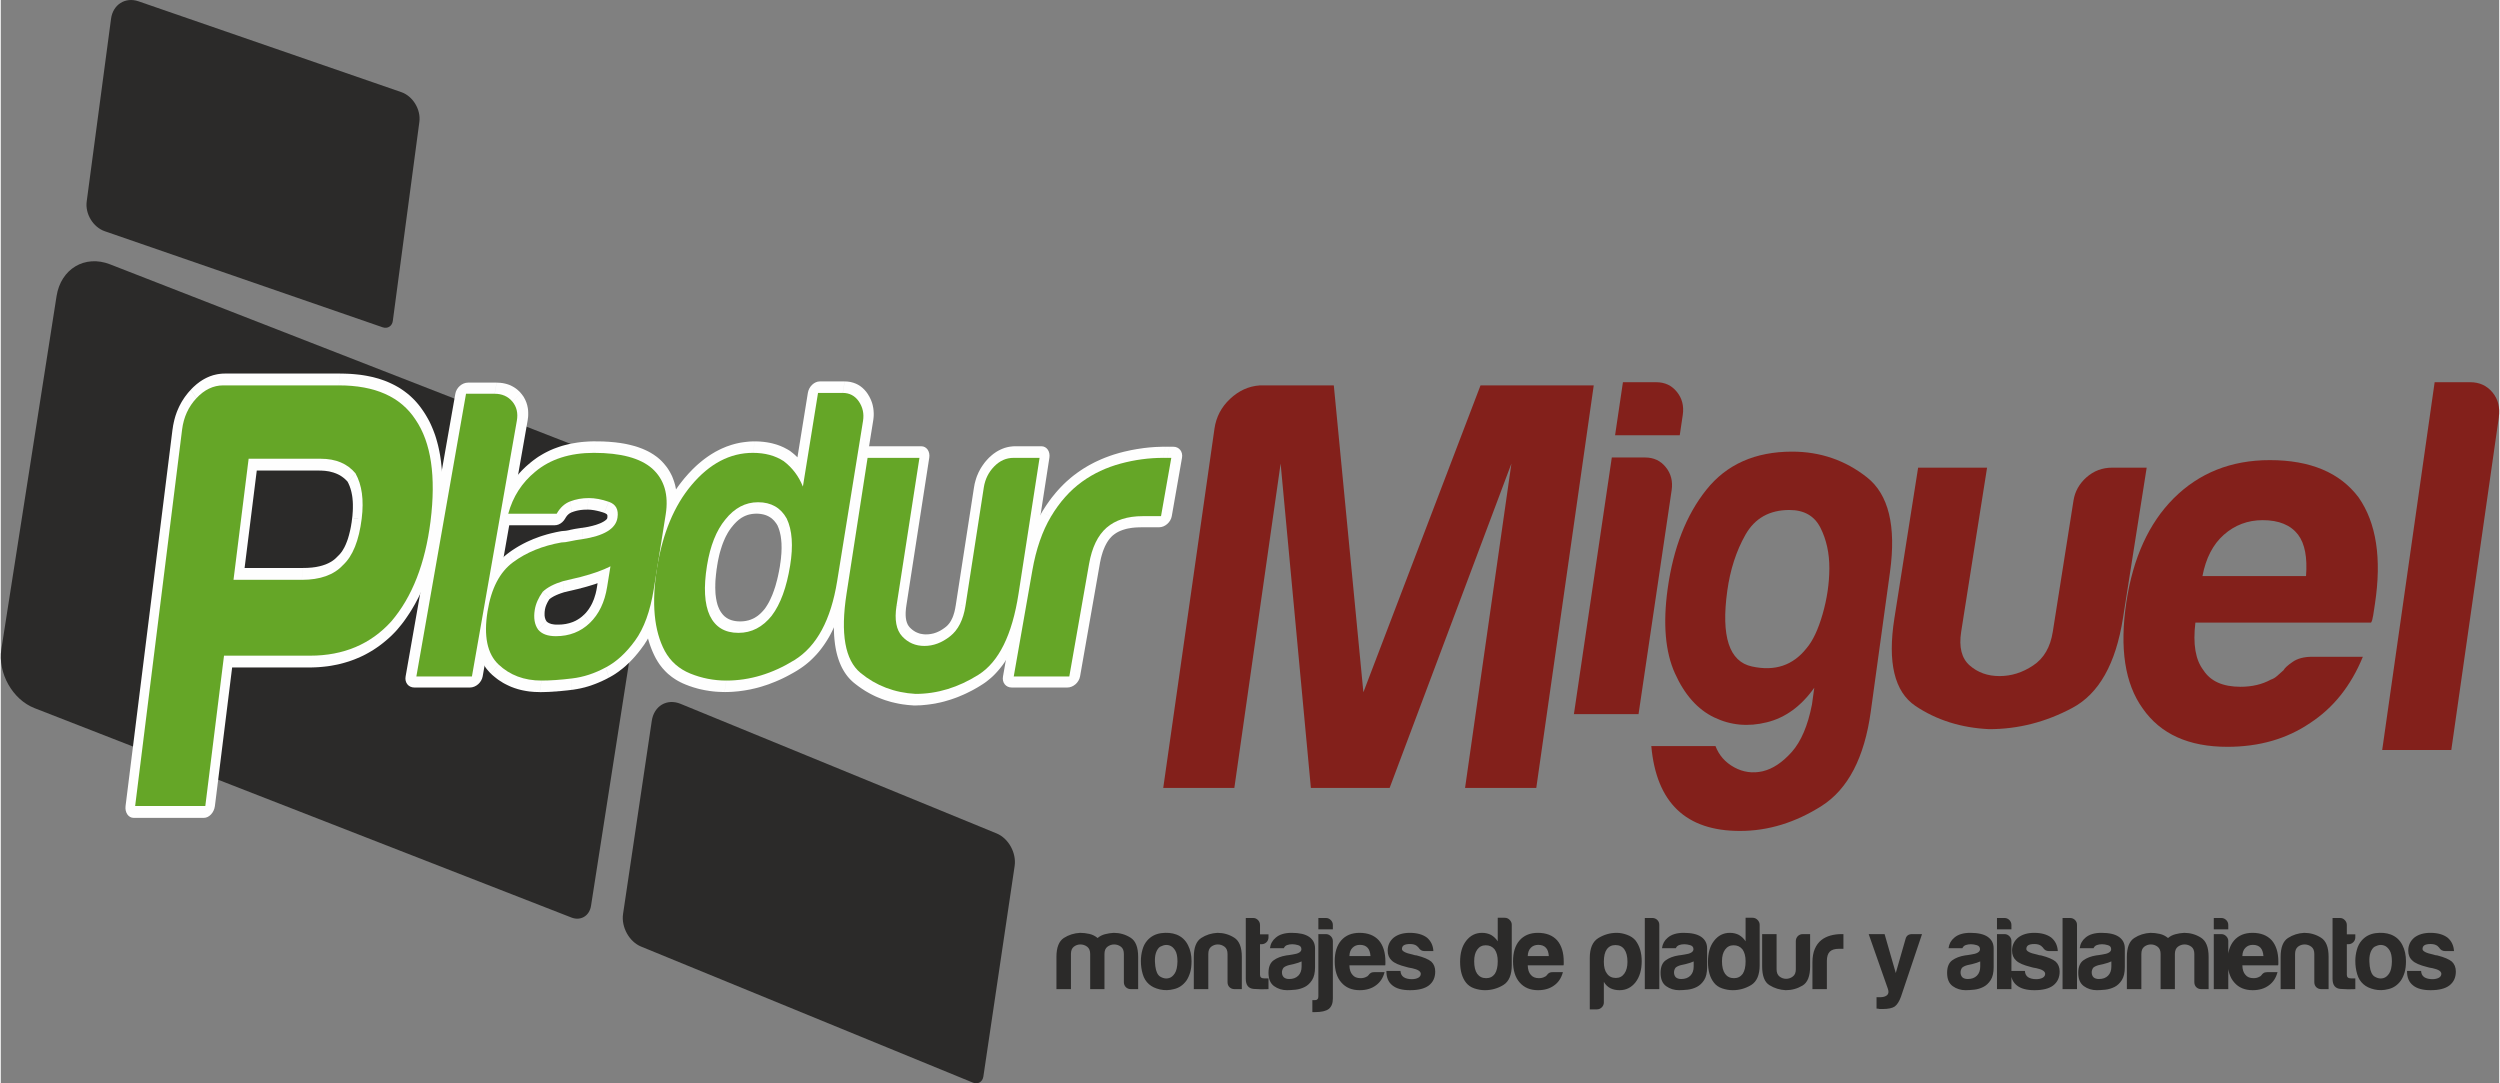
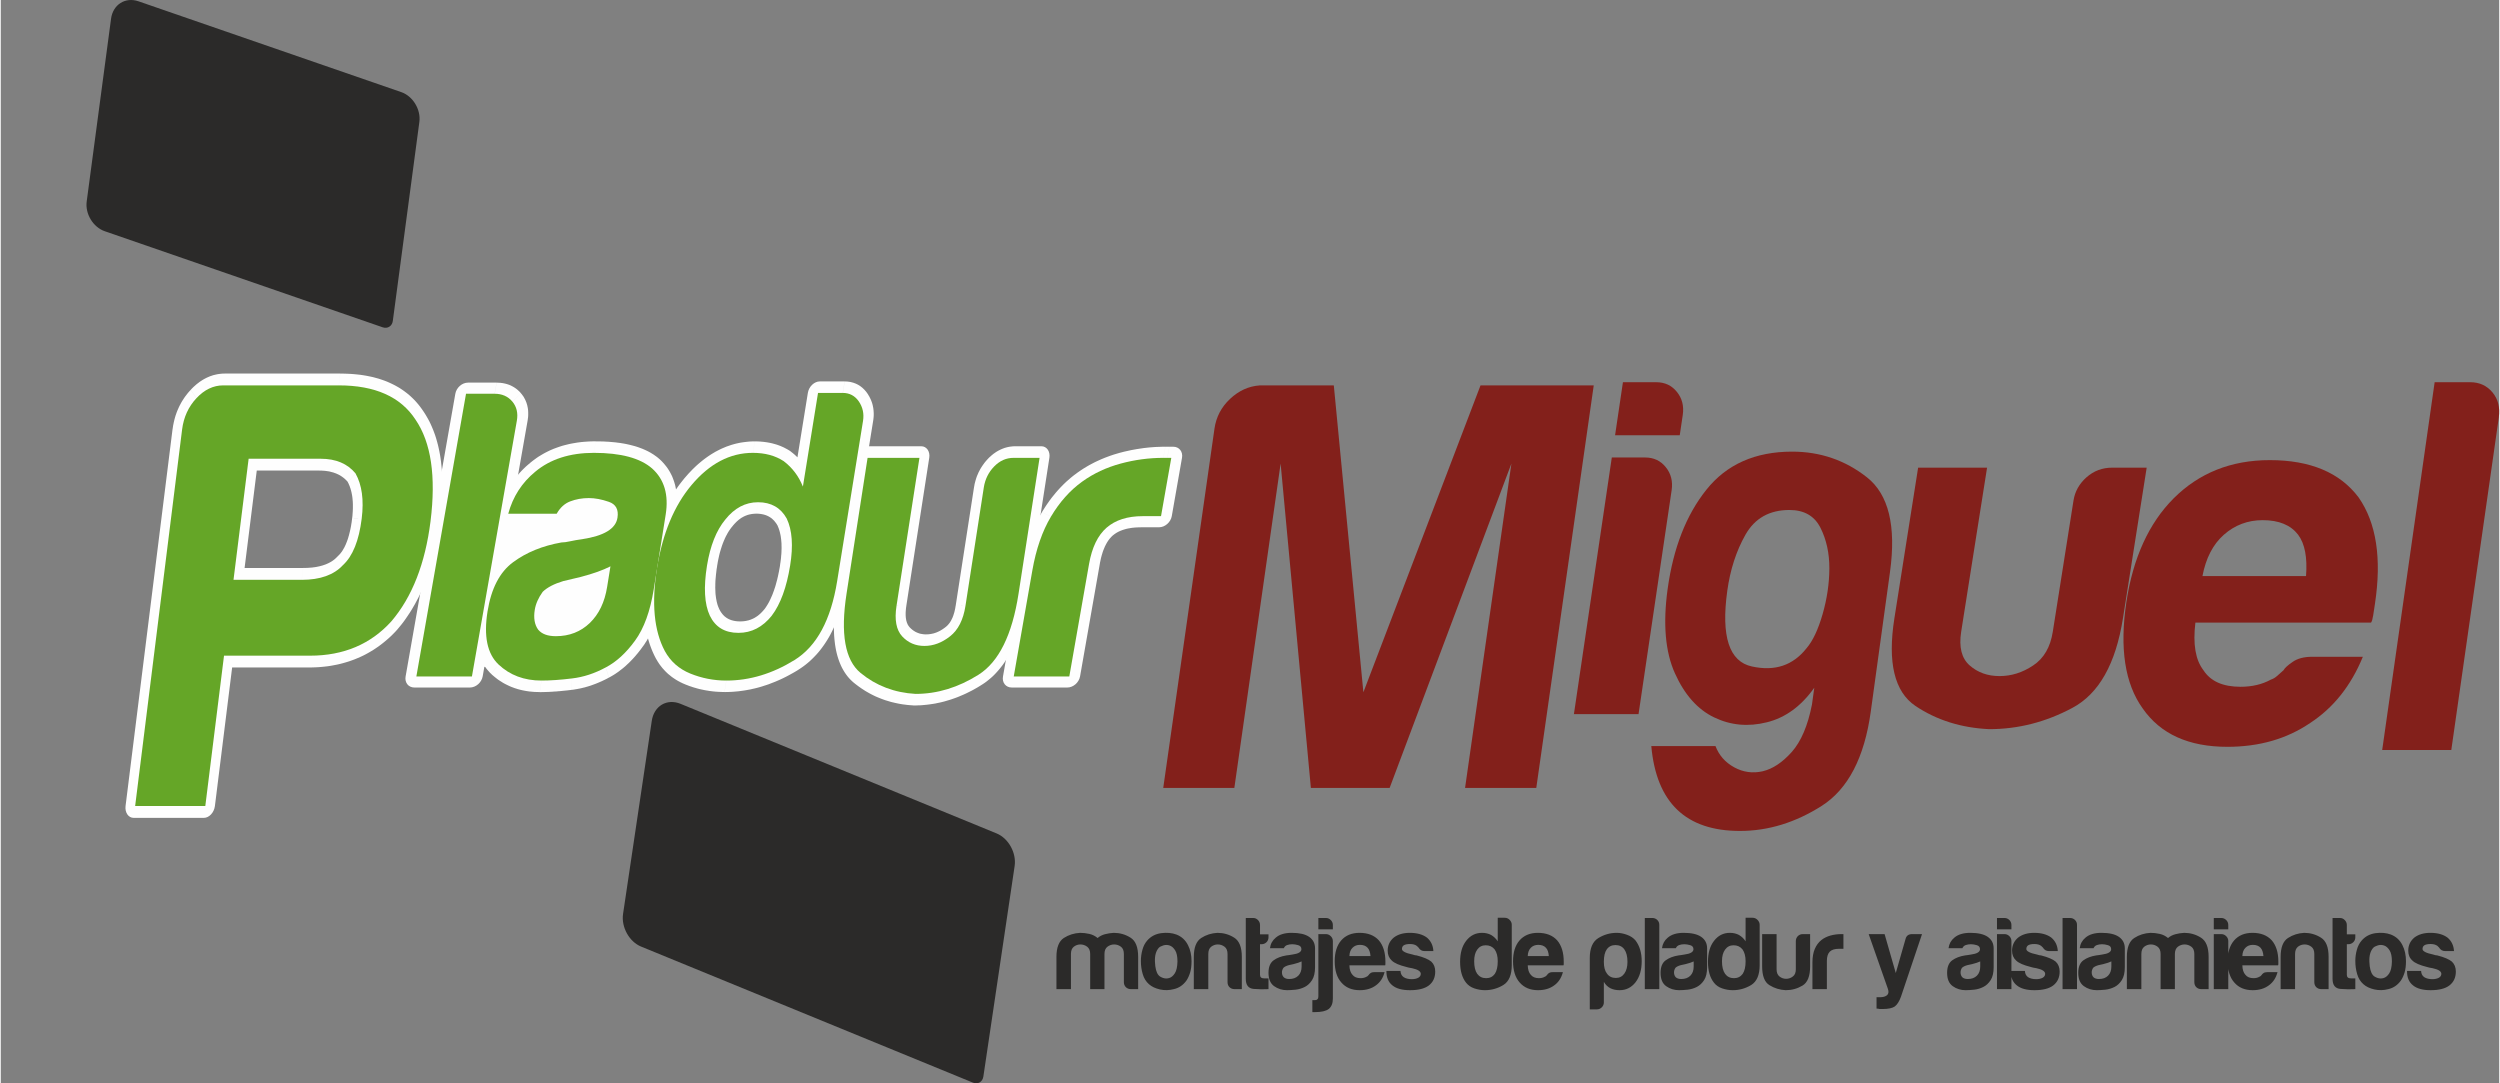
<svg xmlns="http://www.w3.org/2000/svg" xml:space="preserve" width="150px" height="65px" version="1.1" style="shape-rendering:geometricPrecision; text-rendering:geometricPrecision; image-rendering:optimizeQuality; fill-rule:evenodd; clip-rule:evenodd" viewBox="0 0 47398 20552">
  <rect x="0" y="0" width="47398" height="20552" fill="#808080" stroke="none" />
  <defs>
    <style type="text/css">
   
    .fil0 {fill:#2B2A29}
    .fil1 {fill:#FEFEFE;fill-rule:nonzero}
    .fil4 {fill:#2B2A29;fill-rule:nonzero}
    .fil3 {fill:#65A627;fill-rule:nonzero}
    .fil2 {fill:#83201B;fill-rule:nonzero}
   
  </style>
  </defs>
  <g id="Capa_x0020_1">
    <g id="_1925250544816">
      <g>
        <path class="fil0" d="M12895 13352l5997 2459c225,92 379,370 342,618l-593 3992c-15,104 -104,157 -198,118l-6295 -2581c-226,-92 -379,-370 -343,-618l545 -3664c42,-284 287,-429 545,-324z" />
-         <path class="fil0" d="M2074 5015l9634 3756c417,163 700,667 629,1119l-1140 7297c-30,189 -196,288 -370,220l-10187 -3973c-417,-162 -700,-666 -629,-1119l1047 -6696c81,-519 538,-791 1016,-604z" />
        <path class="fil0" d="M2613 25l4986 1723c219,76 373,330 342,564l-504 3778c-13,97 -99,151 -190,120l-5276 -1824c-219,-76 -373,-329 -341,-564l462 -3467c36,-268 270,-417 521,-330z" />
      </g>
      <g>
        <g>
          <path class="fil1" d="M9331 7681l-543 0 76 -422 543 0 0 0 -76 422zm540 -217l-334 307 0 0 -5 -6 -6 -6 -5 -5 -5 -5 -5 -6 -6 -5 -5 -4 -5 -3 -7 -5 -5 -4 -5 -3 -6 -4 -5 -3 -7 -4 -6 -2 -6 -3 -6 -3 -6 -2 -7 -3 -6 -2 -7 -1 -7 -3 -7 -1 -7 -2 -7 -1 -7 -1 -9 -1 -9 -1 -6 -1 -8 0 -10 0 -8 0 76 -422 17 0 17 1 17 1 19 1 16 2 16 2 17 2 17 4 16 3 16 4 15 4 16 4 16 6 16 5 15 6 15 6 15 7 14 8 13 6 15 9 14 8 13 9 14 9 12 9 13 10 13 11 11 10 12 11 12 11 11 12 11 12 10 12 0 0zm123 518l-408 2 1 0 1 -8 1 -9 1 -9 1 -7 0 -9 1 -8 0 -7 0 -7 0 -7 0 -8 -1 -6 -1 -7 -1 -8 0 -5 -2 -6 -1 -7 -2 -5 -2 -8 -2 -6 -1 -5 -3 -6 -2 -6 -3 -6 -3 -6 -3 -6 -3 -5 -4 -7 -4 -6 -4 -6 -4 -6 -4 -5 -5 -6 334 -307 10 12 11 14 9 13 10 13 9 14 8 14 8 15 8 14 7 16 7 14 6 16 7 16 5 16 5 16 5 15 4 18 3 16 4 17 3 18 2 16 2 17 1 19 1 17 0 17 0 18 0 19 -1 18 -1 17 -2 19 -3 18 -2 18 -3 18 0 0zm-1260 4851l852 -4849 408 -2 -852 4850 -242 211 -166 -210zm408 -1c-21,116 -129,211 -241,211 -113,1 -187,-93 -167,-210l408 -1zm-1220 -210l1054 0 -76 421 -1054 0 -166 -210 242 -211zm-76 421c-113,0 -187,-94 -166,-210 21,-117 129,-211 242,-211l-76 421zm1184 -5574l-943 5363 -407 1 943 -5362 241 -212 166 210zm-407 2c20,-117 128,-212 240,-212 113,-1 188,93 167,210l-407 2z" />
          <path id="1" class="fil1" d="M8826 7470l543 0c140,0 252,49 335,147 83,99 112,221 86,366l-852 4850 -1054 0 942 -5363z" />
        </g>
        <g>
          <path class="fil1" d="M11006 11160l-14 -428 -5 1 21 -5 21 -6 21 -6 21 -5 20 -6 19 -6 20 -5 19 -6 19 -6 19 -6 18 -6 18 -6 17 -5 17 -6 17 -6 16 -6 17 -6 16 -6 15 -6 16 -6 16 -6 14 -5 14 -6 13 -6 15 -6 13 -6 14 -6 12 -5 12 -6 12 -6 11 -5 12 -7 108 393 -15 7 -16 8 -16 8 -16 7 -17 8 -16 7 -16 8 -16 7 -18 7 -18 7 -18 7 -17 7 -18 7 -18 7 -19 7 -19 7 -18 6 -21 7 -19 7 -20 7 -20 6 -21 7 -20 6 -21 6 -21 7 -22 6 -22 7 -22 6 -21 6 -23 6 -23 6 -23 6 -4 2zm4 -2c-108,29 -200,-43 -207,-161 -6,-117 76,-235 184,-264l23 425zm-322 77l-36 -421 10 -3 -1 0 4 -1 2 0 0 0 3 -1 5 -1 4 -1 4 -1 4 -1 8 -2 7 -1 5 -2 10 -2 9 -2 9 -2 10 -3 9 -2 13 -3 11 -3 13 -3 13 -3 14 -3 15 -4 15 -3 15 -4 17 -4 17 -4 17 -4 19 -5 19 -4 19 -5 21 -5 14 428 -20 4 -20 5 -20 5 -17 4 -18 4 -17 4 -16 4 -16 4 -15 3 -14 4 -14 3 -13 3 -13 3 -11 3 -11 2 -12 3 -9 2 -10 3 -9 2 -5 1 -10 3 -7 1 -4 1 -7 2 -5 1 -5 1 -2 1 -3 1 -4 1 -1 0 2 -1 -2 1 10 -3zm-10 3c-108,26 -199,-48 -203,-166 -5,-118 79,-235 187,-261l16 427zm-253 105l-289 -232 33 -39 13 -12 13 -11 12 -11 12 -10 14 -11 14 -11 13 -9 13 -10 14 -10 16 -9 13 -9 13 -8 15 -9 16 -8 14 -8 14 -8 16 -8 15 -7 16 -8 16 -7 15 -7 16 -7 16 -6 16 -7 18 -6 16 -7 17 -6 17 -5 17 -6 17 -6 18 -5 18 -6 36 421 -14 4 -14 5 -13 4 -14 5 -13 4 -13 5 -12 5 -12 4 -12 5 -11 5 -11 4 -11 5 -10 5 -11 5 -9 4 -9 5 -10 5 -9 5 -8 5 -7 4 -10 6 -8 5 -5 3 -7 5 -7 5 -6 5 -6 4 -5 4 -5 4 -6 5 -4 4 -4 3 33 -38zm-33 38c-88,86 -211,85 -272,0 -62,-85 -40,-224 49,-309l223 309zm-70 189l-385 -1 0 1 3 -16 3 -14 3 -16 3 -14 4 -16 4 -16 3 -13 5 -15 5 -16 5 -14 5 -16 5 -14 5 -13 6 -16 7 -16 6 -14 6 -14 7 -15 7 -13 7 -14 7 -15 8 -13 7 -14 8 -14 9 -15 8 -13 8 -13 9 -14 9 -14 9 -13 9 -13 9 -13 289 232 -5 8 -6 8 -6 9 -5 7 -4 8 -6 9 -5 8 -4 7 -4 6 -4 8 -4 8 -4 7 -4 8 -3 8 -3 6 -4 8 -3 7 -2 6 -3 6 -3 8 -3 7 -1 6 -3 7 -2 6 -1 5 -3 9 -1 6 -1 5 -2 8 -1 5 -2 7 -1 6 0 0zm27 212l-310 324 -6 -8 -8 -12 -9 -13 -9 -15 -8 -13 -7 -14 -7 -15 -7 -15 -7 -15 -5 -15 -6 -15 -5 -17 -5 -16 -4 -16 -4 -15 -4 -18 -3 -17 -3 -17 -2 -17 -2 -18 -1 -16 -2 -18 0 -18 -1 -18 0 -18 1 -19 1 -17 0 -18 2 -19 2 -19 2 -19 3 -18 2 -19 385 1 -1 11 -2 10 -1 10 -1 9 0 8 -1 10 0 9 0 8 0 7 0 9 0 7 0 7 1 9 1 6 1 7 1 7 1 6 1 5 2 7 2 6 1 5 2 6 2 5 2 6 2 5 2 5 3 5 3 5 3 5 2 4 3 5 4 5 -6 -7zm6 7c61,86 39,224 -49,309 -89,86 -211,85 -273,0l322 -309zm211 61l-69 437 0 0 -18 0 -17 0 -18 -1 -16 -1 -16 -1 -17 -2 -17 -2 -15 -2 -16 -3 -16 -3 -16 -3 -15 -4 -15 -4 -15 -4 -16 -5 -14 -5 -14 -6 -15 -6 -14 -7 -12 -6 -15 -7 -14 -9 -12 -7 -13 -8 -13 -10 -13 -10 -11 -9 -11 -10 -12 -11 -11 -12 -10 -11 -11 -12 310 -324 3 3 3 4 3 3 3 2 4 4 4 4 4 2 3 3 5 2 6 4 4 3 4 2 7 3 6 3 5 2 7 3 7 2 6 2 7 3 8 2 8 2 9 1 8 2 9 1 10 2 9 1 9 1 12 1 10 0 11 1 11 0 12 0 0 0zm496 -186l223 309 0 0 -21 20 -20 19 -22 18 -21 17 -23 18 -22 16 -23 16 -23 16 -23 14 -24 15 -24 13 -24 12 -24 12 -24 12 -25 10 -25 11 -26 9 -24 8 -26 9 -26 7 -26 7 -25 6 -26 6 -26 5 -28 4 -26 4 -26 3 -27 3 -26 2 -29 1 -27 1 -26 0 69 -437 20 0 20 -1 19 0 20 -2 19 -2 18 -2 19 -3 17 -2 17 -4 18 -4 17 -4 17 -4 15 -5 16 -5 17 -6 15 -5 15 -6 14 -7 15 -6 14 -7 14 -8 14 -8 13 -7 13 -9 13 -8 13 -9 13 -10 12 -9 13 -10 12 -11 12 -11 12 -11 0 0zm249 -531l385 1 0 0 -5 31 -6 30 -6 31 -7 31 -7 29 -7 30 -8 30 -9 29 -9 29 -9 28 -10 29 -11 28 -11 27 -11 28 -13 27 -12 26 -13 27 -14 27 -14 26 -15 25 -15 25 -15 24 -16 24 -17 24 -18 24 -17 23 -18 21 -19 23 -19 22 -19 21 -20 20 -21 20 -223 -309 12 -12 11 -11 12 -12 10 -12 10 -12 11 -14 10 -13 9 -12 10 -14 9 -14 9 -15 9 -14 9 -15 8 -15 8 -15 8 -16 8 -17 7 -17 7 -17 8 -18 7 -18 6 -18 6 -20 6 -19 6 -19 6 -20 5 -21 5 -22 5 -21 4 -22 4 -23 4 -23 0 0zm447 -389l-62 390 -385 -1 62 -390 139 -196 246 197zm-385 -1c19,-120 121,-218 228,-218 106,0 177,98 157,219l-385 -1zm-552 2345l27 -434 1 0 19 -3 17 -2 18 -2 18 -4 19 -3 17 -3 19 -4 18 -4 17 -4 18 -4 18 -4 18 -5 18 -5 18 -6 18 -5 17 -6 18 -5 18 -7 18 -6 18 -7 17 -7 17 -7 18 -7 18 -8 18 -8 18 -7 17 -9 18 -8 17 -9 17 -9 18 -9 18 -10 118 388 -22 11 -22 12 -22 11 -22 11 -22 10 -22 11 -23 10 -21 9 -23 10 -22 9 -22 9 -23 9 -22 8 -22 8 -22 8 -23 8 -23 7 -22 7 -22 6 -23 7 -22 6 -23 5 -23 6 -23 5 -22 5 -23 4 -23 5 -22 3 -22 4 -23 4 -24 3 -22 2 1 0zm-1 0c-108,13 -189,-74 -181,-194 8,-120 102,-228 210,-240l-29 434zm-596 42l69 -438 0 0 15 0 14 0 15 0 16 0 15 0 16 -1 15 0 15 -1 17 -1 17 0 15 -1 18 -1 17 -1 16 -1 18 -1 16 -1 18 -1 18 -2 18 -1 18 -2 18 -1 17 -2 19 -1 19 -2 19 -2 18 -2 19 -2 20 -2 20 -2 19 -2 20 -3 20 -2 -27 434 -21 3 -21 2 -21 3 -21 2 -19 2 -20 2 -21 2 -20 2 -19 2 -20 2 -20 2 -19 1 -19 2 -19 2 -19 1 -18 1 -20 1 -18 2 -18 1 -18 1 -18 1 -18 1 -18 0 -17 1 -18 1 -17 0 -17 1 -17 0 -17 0 -17 1 -16 0 -16 0 0 0zm-922 -347l282 -354 0 0 18 16 17 16 19 15 18 15 19 14 19 13 19 13 19 13 20 12 20 11 20 11 21 11 21 10 21 9 22 9 21 9 22 8 23 7 22 7 23 7 24 6 24 5 24 5 25 5 24 3 25 4 26 3 26 2 26 2 27 1 27 1 27 0 -69 438 -34 -1 -34 -1 -33 -1 -34 -3 -33 -3 -32 -3 -32 -5 -32 -5 -32 -6 -30 -6 -31 -7 -31 -8 -30 -8 -30 -10 -29 -9 -29 -11 -30 -11 -28 -12 -28 -13 -27 -13 -28 -14 -27 -14 -26 -15 -26 -17 -26 -16 -26 -17 -25 -18 -24 -19 -24 -19 -24 -20 -24 -20 -23 -22 0 0zm-260 -1183l385 1 0 0 -6 39 -5 39 -5 37 -3 37 -3 35 -2 35 -2 34 0 33 0 32 1 30 1 31 3 29 3 28 3 27 4 27 5 25 6 25 6 24 7 23 7 23 8 21 9 21 9 20 10 19 10 19 11 18 12 18 12 17 13 16 14 16 14 15 15 15 -282 354 -24 -23 -23 -26 -22 -25 -22 -27 -20 -28 -19 -29 -18 -30 -18 -31 -16 -31 -15 -33 -13 -34 -13 -34 -12 -35 -10 -36 -10 -37 -8 -37 -7 -38 -6 -39 -6 -39 -4 -40 -3 -41 -2 -41 -1 -42 -1 -44 1 -43 2 -43 3 -45 3 -45 5 -46 5 -46 7 -47 7 -48 0 0zm591 -1110l174 351 -1 1 -18 13 -17 14 -16 14 -16 15 -16 15 -15 16 -15 16 -15 17 -14 18 -14 18 -14 19 -13 19 -13 21 -13 21 -12 22 -12 23 -12 23 -11 24 -11 25 -11 26 -11 27 -10 27 -10 29 -9 30 -9 30 -9 31 -8 32 -8 33 -7 34 -8 35 -6 35 -6 37 -385 -1 7 -44 8 -45 9 -43 10 -42 10 -43 10 -42 12 -41 12 -40 13 -40 13 -39 14 -39 15 -38 16 -38 16 -37 18 -36 18 -36 18 -35 20 -34 20 -34 21 -33 22 -33 23 -31 23 -31 25 -30 24 -28 26 -29 27 -28 27 -26 27 -25 29 -25 29 -23 30 -23 -1 1zm1 -1c97,-71 214,-50 262,47 47,97 7,234 -90,306l-172 -353zm1037 -416l-69 437 30 -3 -31 6 -31 6 -30 6 -30 7 -30 7 -29 7 -29 7 -29 8 -28 9 -28 8 -28 9 -28 9 -26 9 -27 10 -27 10 -25 11 -26 10 -25 11 -25 11 -24 12 -24 12 -25 12 -23 12 -23 13 -24 13 -22 13 -22 14 -22 14 -22 14 -21 14 -21 15 -20 15 -174 -351 27 -20 28 -20 28 -19 28 -18 28 -18 28 -17 30 -18 29 -16 29 -16 30 -16 30 -15 30 -15 31 -14 31 -14 31 -13 31 -14 33 -12 31 -12 32 -12 33 -12 33 -11 32 -10 34 -10 33 -10 34 -9 34 -9 34 -8 35 -8 34 -8 36 -7 35 -7 35 -6 31 -3zm-31 3c108,-19 194,62 192,181 -2,119 -92,231 -200,250l8 -431zm161 -23l8 429 3 -1 -6 2 -8 2 -6 1 -8 2 -8 1 -5 1 -8 2 -8 1 -6 2 -5 0 -8 2 -7 1 -5 1 -8 1 -8 1 -5 1 -7 1 -8 1 -5 1 -4 0 -7 1 -8 1 -8 1 -4 0 -5 0 -10 1 -4 0 -5 0 -10 1 -5 0 -4 0 -7 0 69 -437 1 0 5 0 4 0 -1 0 5 -1 4 0 -1 0 6 0 5 0 2 -1 2 0 2 0 6 -1 6 -1 2 0 3 0 6 -1 3 -1 3 0 6 -1 3 -1 4 0 6 -2 7 -1 3 0 4 -1 6 -2 5 0 4 -1 6 -2 4 -1 6 -1 3 -1zm-3 1c108,-26 199,49 203,167 4,118 -81,234 -189,260l-14 -427zm240 -42l-16 434 -4 0 -8 1 -8 1 -5 1 -8 1 -7 1 -8 1 -7 1 -5 1 -7 1 -8 1 -7 1 -7 1 -5 1 -9 2 -7 1 -5 1 -7 1 -6 1 -5 1 -6 1 -9 2 -5 0 -6 2 -8 1 -5 1 -4 1 -8 2 -7 1 -4 1 -6 1 -6 1 -6 2 -8 -429 7 -1 6 -2 7 -1 9 -2 7 -1 5 -1 8 -2 9 -2 5 -1 7 -1 9 -2 5 -1 7 -1 10 -2 6 -1 8 -1 9 -2 7 -1 6 -1 9 -1 7 -1 8 -2 7 -1 8 -1 9 -1 8 -2 8 -1 7 -1 8 -1 10 -1 8 -1 7 -1 -4 0zm4 0c108,-14 190,72 183,192 -6,120 -99,228 -207,242l24 -434zm465 -189l385 0 0 1 -7 35 -9 34 -11 34 -13 34 -15 34 -18 32 -19 30 -20 30 -23 28 -23 27 -25 25 -25 23 -27 22 -26 20 -28 19 -28 18 -29 17 -30 16 -30 14 -31 15 -32 13 -32 12 -33 12 -34 11 -35 10 -35 10 -37 9 -37 8 -38 8 -39 8 -40 7 -41 7 16 -434 36 -5 34 -6 33 -6 31 -7 30 -7 29 -7 27 -8 26 -7 24 -8 24 -9 22 -8 20 -8 18 -8 17 -9 16 -8 13 -8 13 -8 11 -8 10 -7 7 -6 7 -6 5 -5 4 -5 2 -3 3 -3 1 -3 2 -2 0 -2 1 -2 1 -3 1 -4 1 -3 0 0zm-59 -93l174 -420 -1 0 18 6 16 7 17 8 17 8 16 9 15 9 15 11 15 10 14 12 15 13 13 14 12 13 13 15 11 16 11 16 10 18 9 17 8 19 7 19 7 19 5 20 5 20 4 21 3 22 2 21 1 20 1 22 -1 22 -1 21 -2 22 -2 21 -3 22 -385 0 1 -7 0 -7 1 -6 0 -5 0 -5 0 -3 0 -5 0 -4 -1 -1 0 -3 -1 -2 0 -2 -1 -2 0 -1 -1 -2 -1 -2 -1 -1 -1 -1 -1 -2 -1 -2 -2 -2 -2 -2 -2 -2 -3 -2 -4 -3 -4 -3 -4 -2 -6 -3 -5 -3 -6 -3 -7 -2 -7 -3 0 0zm-328 -62l70 -437 0 0 13 0 14 0 12 0 14 1 13 1 14 1 13 1 14 1 13 1 13 2 14 1 13 2 13 2 14 2 13 3 14 2 14 3 13 3 14 3 13 3 13 3 14 3 14 4 13 3 14 4 13 4 14 4 14 4 13 4 14 5 13 4 15 5 -174 420 -11 -4 -12 -4 -11 -4 -11 -3 -11 -3 -11 -3 -11 -4 -11 -3 -12 -3 -10 -2 -9 -3 -12 -2 -11 -3 -10 -2 -10 -2 -10 -2 -10 -2 -10 -2 -10 -1 -11 -2 -10 -1 -9 -1 -11 -2 -9 -1 -10 0 -9 -1 -9 -1 -9 0 -10 -1 -10 0 -9 0 -9 0 0 0zm-285 49l-66 -411 0 0 13 -4 13 -5 12 -4 12 -4 13 -5 13 -4 12 -3 13 -4 13 -3 13 -4 14 -3 12 -3 14 -3 12 -3 12 -2 15 -3 13 -2 12 -2 14 -2 14 -2 12 -1 14 -2 14 -2 13 -1 14 -1 13 -1 12 0 15 -1 15 -1 12 0 14 0 14 0 -70 437 -9 0 -10 0 -12 0 -9 1 -9 0 -10 1 -10 0 -10 1 -10 1 -9 1 -9 1 -10 1 -9 1 -8 2 -10 1 -9 2 -7 1 -10 2 -9 2 -9 2 -9 2 -8 2 -7 2 -8 2 -9 3 -9 2 -8 3 -7 2 -9 3 -8 3 -7 3 -8 2 0 0zm-324 248l69 -438 -195 128 9 -15 7 -13 10 -15 9 -15 10 -15 9 -12 10 -14 10 -14 11 -14 12 -13 10 -13 11 -12 11 -12 13 -12 11 -12 13 -12 12 -10 12 -11 13 -11 13 -9 14 -11 15 -10 12 -8 12 -9 16 -9 14 -8 13 -7 15 -7 14 -7 15 -7 14 -6 14 -6 66 411 -6 3 -5 2 -5 2 -5 3 -4 2 -6 3 -4 2 -3 2 -5 3 -6 4 -2 2 -4 2 -4 4 -3 2 -4 4 -4 3 -4 4 -4 4 -3 3 -4 4 -4 4 -4 5 -3 4 -3 4 -3 4 -4 5 -5 7 -3 5 -3 5 -3 5 -5 7 -3 7 -196 128zm196 -128c-62,109 -184,158 -272,108 -89,-50 -111,-180 -50,-290l322 182zm-1045 -310l918 0 -69 438 -919 0 -152 -247 222 -191zm-70 438c-106,0 -177,-98 -158,-219 19,-121 121,-219 228,-219l-70 438zm448 -1181l197 333 -2 2 -20 16 -19 17 -20 17 -18 17 -18 18 -17 17 -17 18 -17 18 -16 18 -16 19 -14 18 -15 20 -15 19 -13 19 -14 20 -13 20 -13 20 -12 21 -13 21 -11 20 -11 22 -11 22 -10 22 -11 23 -9 23 -10 23 -9 23 -8 24 -9 25 -8 25 -7 24 -7 26 -374 -56 10 -35 11 -35 11 -34 11 -33 12 -34 13 -33 13 -33 14 -33 15 -32 15 -32 16 -32 16 -31 17 -32 18 -30 18 -29 19 -31 19 -29 20 -29 20 -29 21 -27 21 -28 23 -28 22 -26 24 -27 23 -25 24 -26 25 -25 25 -24 26 -25 26 -23 27 -23 27 -23 -2 2zm2 -2c94,-77 214,-64 267,29 53,93 20,231 -74,308l-193 -337zm1244 -409l-69 437 0 0 -40 0 -39 1 -38 2 -39 2 -37 3 -37 3 -36 5 -35 5 -36 5 -34 6 -34 6 -33 8 -32 7 -32 9 -32 9 -30 9 -30 10 -30 11 -29 11 -28 12 -28 12 -28 13 -26 14 -26 14 -26 14 -25 15 -25 15 -23 16 -24 17 -23 17 -23 18 -22 18 -197 -333 32 -26 32 -25 33 -24 33 -24 34 -23 35 -21 35 -21 35 -20 36 -19 36 -18 37 -18 37 -16 38 -16 38 -14 39 -14 38 -13 40 -13 40 -11 40 -10 40 -10 41 -9 42 -8 42 -7 41 -7 43 -6 43 -5 44 -4 43 -3 44 -3 44 -2 46 -1 45 0 0 0zm1209 335l-276 360 1 1 -18 -15 -18 -14 -19 -14 -20 -14 -21 -14 -21 -12 -23 -13 -24 -12 -24 -12 -25 -11 -27 -11 -27 -11 -28 -10 -29 -9 -30 -10 -30 -8 -32 -8 -33 -8 -34 -7 -34 -7 -36 -6 -36 -6 -37 -5 -38 -5 -39 -4 -40 -3 -42 -3 -42 -3 -42 -2 -44 -1 -45 -1 -45 0 69 -437 50 0 49 1 48 1 47 3 47 2 45 4 46 4 44 4 43 6 43 5 42 7 41 7 41 8 40 9 38 9 38 10 38 10 36 11 36 12 35 13 35 13 33 14 33 15 32 15 31 16 31 17 29 18 29 18 28 20 27 19 27 21 25 22 2 1zm-2 -1c77,68 79,204 4,304 -76,99 -200,126 -277,58l273 -362zm313 1054l-385 -1 0 0 5 -29 3 -29 3 -28 2 -26 2 -27 0 -27 1 -26 -1 -24 -1 -25 -2 -24 -3 -23 -3 -23 -4 -23 -5 -22 -5 -21 -6 -21 -6 -21 -7 -20 -8 -20 -9 -20 -9 -20 -10 -18 -10 -19 -12 -19 -12 -18 -12 -18 -14 -17 -14 -17 -15 -17 -16 -17 -17 -17 -17 -16 276 -360 25 23 24 24 23 25 22 25 21 26 21 26 20 28 18 28 18 29 16 29 16 31 15 30 13 32 12 32 12 33 10 33 10 34 8 35 7 35 6 35 6 36 4 37 3 37 2 37 1 38 0 38 -1 38 -2 39 -3 40 -5 40 -5 40 -6 40 0 0zm-612 1419l227 -1420 385 1 -227 1420 0 0 -385 -1zm-19 1092l-287 -236 1 -1 13 -17 12 -18 13 -20 11 -18 12 -20 12 -20 11 -21 12 -22 11 -22 11 -23 11 -23 10 -24 11 -25 10 -25 10 -25 10 -26 9 -28 10 -28 9 -27 9 -30 9 -29 8 -29 8 -32 8 -31 8 -32 8 -32 7 -33 7 -34 6 -34 7 -35 6 -36 6 -36 385 1 -7 41 -7 40 -7 40 -8 40 -8 40 -9 39 -9 38 -9 38 -9 37 -10 37 -11 37 -10 36 -11 36 -12 36 -12 34 -12 34 -12 34 -14 34 -13 34 -14 31 -14 33 -15 32 -15 31 -16 31 -15 30 -17 30 -17 29 -17 30 -19 28 -17 28 -19 27 -20 27 1 -1zm-1 1c-73,101 -197,130 -276,64 -79,-65 -83,-201 -9,-302l285 238zm-637 582l-118 -388 4 -2 15 -8 15 -8 15 -9 15 -9 14 -9 15 -9 15 -10 15 -11 15 -10 14 -11 15 -12 14 -11 15 -13 15 -12 14 -12 15 -13 15 -14 14 -14 14 -14 15 -15 15 -15 14 -15 14 -16 14 -16 15 -16 15 -18 14 -17 14 -18 14 -18 14 -18 14 -19 14 -19 287 236 -18 24 -17 24 -19 24 -18 23 -18 23 -19 22 -18 22 -19 22 -19 21 -19 21 -20 21 -19 20 -19 19 -20 20 -21 19 -19 18 -20 19 -21 18 -20 17 -21 17 -21 16 -21 16 -20 16 -22 16 -21 14 -21 15 -22 14 -22 14 -22 13 -21 12 -23 13 -22 11 4 -1zm-4 1c-103,54 -212,11 -243,-97 -30,-108 29,-240 133,-294l110 391z" />
-           <path id="1" class="fil1" d="M11566 10744c-140,72 -329,140 -567,202 -219,52 -329,78 -329,78 -172,52 -302,119 -389,203 -82,114 -133,229 -151,343 -25,156 -3,281 64,374 69,84 181,125 337,125 255,0 470,-84 643,-250 173,-167 283,-395 329,-685l63 -390zm-88 1917c-210,114 -425,185 -643,210 -220,27 -412,40 -577,40 -329,0 -600,-102 -815,-305 -214,-202 -284,-537 -209,-1005 70,-437 231,-748 486,-936 253,-187 559,-311 916,-374 46,0 102,-8 169,-23 67,-15 142,-28 225,-39 413,-63 636,-197 669,-406 25,-156 -30,-257 -164,-303 -135,-47 -261,-71 -380,-71 -128,0 -246,22 -353,63 -107,41 -192,120 -256,234l-919 0c88,-323 258,-588 511,-796 285,-239 657,-359 1113,-359 513,0 881,100 1106,297 231,208 316,499 257,873l-227 1419c-67,415 -184,740 -355,974 -170,234 -355,403 -554,507z" />
+           <path id="1" class="fil1" d="M11566 10744c-140,72 -329,140 -567,202 -219,52 -329,78 -329,78 -172,52 -302,119 -389,203 -82,114 -133,229 -151,343 -25,156 -3,281 64,374 69,84 181,125 337,125 255,0 470,-84 643,-250 173,-167 283,-395 329,-685l63 -390zm-88 1917c-210,114 -425,185 -643,210 -220,27 -412,40 -577,40 -329,0 -600,-102 -815,-305 -214,-202 -284,-537 -209,-1005 70,-437 231,-748 486,-936 253,-187 559,-311 916,-374 46,0 102,-8 169,-23 67,-15 142,-28 225,-39 413,-63 636,-197 669,-406 25,-156 -30,-257 -164,-303 -135,-47 -261,-71 -380,-71 -128,0 -246,22 -353,63 -107,41 -192,120 -256,234l-919 0l-227 1419c-67,415 -184,740 -355,974 -170,234 -355,403 -554,507z" />
        </g>
        <g>
          <path class="fil1" d="M15938 7671l-470 0 71 -435 470 0 0 0 -71 435zm505 -204l-328 300 0 1 -5 -7 -4 -6 -5 -6 -5 -7 -5 -5 -4 -4 -5 -5 -5 -5 -5 -5 -5 -3 -5 -5 -5 -4 -4 -2 -6 -4 -6 -4 -4 -2 -5 -3 -6 -2 -5 -2 -7 -3 -4 -2 -5 -1 -7 -2 -6 -2 -6 -1 -7 -1 -6 -1 -7 -1 -7 -1 -6 0 -8 -1 -7 0 71 -435 16 0 16 1 17 1 17 2 15 2 16 2 16 3 16 4 15 4 15 4 16 5 15 6 14 5 14 6 14 7 15 7 14 8 13 8 13 8 14 10 12 9 12 10 13 10 11 11 12 11 11 11 11 12 11 13 10 11 10 13 10 14 9 13 1 0zm-1 0c60,87 34,225 -56,308 -90,82 -212,79 -271,-7l327 -301zm108 516l-385 1 0 0 1 -8 1 -8 1 -7 0 -6 1 -7 0 -6 0 -7 0 -7 0 -6 -1 -7 0 -6 -1 -8 0 -5 -2 -7 0 -6 -2 -6 -2 -8 -1 -7 -2 -5 -2 -7 -2 -7 -3 -6 -2 -7 -3 -6 -3 -7 -4 -8 -3 -7 -3 -6 -4 -6 -6 -9 -4 -7 -4 -7 328 -300 9 14 8 14 7 12 9 14 8 16 7 14 7 14 7 15 6 15 6 15 6 16 5 15 5 15 5 18 4 16 3 14 3 17 4 18 2 17 2 17 2 16 1 18 1 16 1 18 0 18 0 17 -1 18 -1 18 -2 18 -2 18 -2 17 -3 18 0 0zm-876 3042l491 -3041 385 -1 -490 3041 -386 1zm-545 1682l-140 -372 -1 1 32 -21 31 -21 30 -23 29 -24 29 -25 28 -25 27 -27 27 -29 26 -30 25 -30 25 -32 24 -34 24 -35 23 -37 22 -37 22 -40 22 -41 20 -42 21 -44 19 -45 19 -47 18 -49 18 -50 16 -52 17 -53 15 -55 15 -57 14 -58 13 -60 12 -61 12 -63 11 -64 386 -1 -13 73 -13 71 -14 70 -15 69 -17 67 -17 66 -18 65 -20 64 -20 63 -21 61 -23 61 -24 59 -25 58 -26 56 -27 55 -28 55 -29 52 -31 52 -32 50 -33 49 -34 47 -35 46 -37 45 -38 43 -39 41 -40 40 -41 39 -42 36 -43 35 -44 33 -46 32 -46 30 0 0zm0 0c-101,62 -214,30 -253,-72 -39,-103 12,-237 112,-299l141 371zm-1399 422l70 -435 0 0 39 -1 38 -1 38 -2 38 -2 38 -3 38 -4 37 -5 38 -5 38 -6 37 -6 37 -8 38 -8 37 -9 37 -9 37 -10 38 -11 37 -11 36 -13 37 -13 37 -13 37 -14 37 -15 36 -16 37 -17 36 -17 37 -18 37 -18 36 -19 37 -20 36 -21 36 -21 37 -23 140 372 -42 26 -43 25 -43 24 -42 23 -43 23 -43 22 -43 21 -43 20 -43 19 -44 19 -43 17 -44 17 -43 17 -44 15 -44 14 -43 14 -44 13 -44 12 -44 11 -45 10 -43 10 -45 8 -44 8 -44 7 -45 6 -44 6 -45 4 -44 4 -45 3 -44 2 -45 1 -44 1 0 0zm-745 -145l191 -412 -1 0 19 7 19 8 19 7 19 6 19 7 19 6 19 6 19 6 18 5 20 6 20 5 19 5 19 4 19 5 20 4 19 4 20 4 19 3 20 3 20 3 19 3 20 3 20 2 20 2 20 2 19 1 21 1 20 2 21 0 20 1 20 0 20 1 -70 435 -25 -1 -24 0 -25 -1 -24 -1 -24 -1 -24 -2 -24 -1 -24 -3 -24 -2 -23 -3 -24 -3 -24 -3 -23 -4 -24 -4 -24 -4 -22 -4 -24 -5 -23 -5 -23 -5 -23 -5 -23 -6 -23 -6 -22 -7 -23 -6 -23 -7 -22 -7 -22 -8 -23 -7 -22 -8 -22 -9 -22 -8 -22 -9 -1 0zm1 0c-95,-38 -129,-161 -77,-275 52,-114 172,-175 266,-137l-189 412zm-562 -500l347 -269 -1 -1 9 16 8 14 9 15 9 14 10 15 10 14 9 13 11 13 10 13 11 13 11 13 11 12 12 12 12 12 12 11 12 11 13 12 13 10 13 11 14 10 14 10 14 10 14 9 15 10 15 9 16 9 15 8 16 9 16 7 17 8 18 8 17 7 -191 412 -23 -10 -22 -9 -22 -11 -22 -10 -22 -12 -21 -11 -21 -12 -20 -12 -20 -13 -20 -13 -20 -14 -19 -13 -19 -15 -18 -15 -19 -15 -18 -15 -17 -16 -17 -16 -17 -17 -16 -17 -16 -18 -16 -17 -15 -18 -15 -19 -14 -18 -15 -20 -14 -20 -13 -20 -13 -20 -12 -21 -13 -21 -12 -21 0 -1zm0 1c-50,-94 -14,-231 81,-306 96,-74 215,-59 265,35l-346 271zm-166 -1710l385 -1 0 0 -9 59 -8 58 -8 57 -6 56 -6 55 -4 55 -4 53 -3 53 -2 51 -2 51 0 50 0 49 2 47 2 47 3 47 3 45 5 44 5 44 6 43 8 41 7 41 9 40 9 39 11 39 11 37 11 37 13 36 13 35 15 34 15 33 15 33 17 32 -347 269 -21 -41 -20 -42 -19 -43 -18 -43 -17 -45 -16 -45 -15 -46 -14 -47 -12 -48 -12 -48 -11 -50 -9 -50 -9 -51 -8 -51 -6 -53 -6 -53 -4 -54 -3 -55 -3 -56 -1 -56 -1 -57 1 -57 1 -59 2 -59 4 -60 4 -61 6 -61 6 -63 7 -62 8 -64 9 -64 11 -65 0 0zm716 -1707l263 265 0 0 -27 33 -27 33 -26 35 -25 35 -25 36 -24 36 -24 37 -23 38 -23 39 -23 40 -21 40 -21 41 -21 42 -20 43 -19 44 -19 45 -19 45 -17 46 -18 47 -16 48 -17 48 -15 49 -15 51 -15 51 -13 52 -14 53 -13 53 -12 55 -11 55 -11 56 -10 57 -10 58 -385 1 10 -64 12 -64 12 -63 13 -62 14 -62 14 -60 15 -60 16 -60 16 -58 18 -58 18 -58 19 -56 19 -56 21 -55 21 -55 22 -54 22 -53 24 -52 24 -52 25 -51 26 -51 27 -50 27 -48 28 -48 29 -48 29 -46 31 -46 31 -45 32 -44 33 -43 34 -43 34 -42 0 0zm0 0c80,-95 204,-113 277,-40 72,73 66,210 -14,305l-263 -265zm1330 -694l-71 435 0 0 -35 0 -35 2 -35 2 -34 4 -34 4 -33 6 -34 7 -33 7 -32 9 -32 9 -32 11 -32 12 -31 12 -31 14 -31 14 -31 16 -30 16 -30 18 -30 18 -31 20 -29 21 -30 21 -30 23 -29 24 -30 26 -29 26 -29 27 -29 28 -29 30 -29 31 -28 32 -29 34 -263 -265 36 -41 36 -41 37 -39 36 -38 38 -37 38 -36 38 -34 39 -33 39 -32 40 -31 40 -29 40 -28 41 -27 41 -25 42 -25 42 -22 43 -22 42 -20 43 -18 43 -18 44 -15 43 -15 44 -13 45 -12 44 -10 44 -9 45 -7 46 -6 45 -5 45 -4 45 -2 46 0 0 0zm677 187l-258 374 9 6 -13 -8 -12 -8 -14 -7 -13 -8 -12 -6 -13 -7 -15 -7 -13 -6 -14 -6 -14 -6 -15 -5 -14 -5 -15 -5 -16 -6 -15 -4 -14 -4 -16 -4 -16 -4 -16 -4 -17 -3 -16 -3 -16 -3 -17 -2 -17 -2 -18 -3 -18 -1 -17 -2 -18 -1 -18 -1 -19 -1 -19 0 -19 0 71 -435 24 0 23 0 24 1 23 1 24 2 23 2 23 2 22 3 22 3 23 3 22 4 22 4 21 4 22 5 21 5 21 6 22 6 21 6 19 6 21 7 20 8 20 7 19 8 20 9 19 8 18 9 19 10 19 10 19 10 17 10 18 11 18 11 8 6zm-8 -6c85,56 100,188 34,294 -67,106 -190,147 -275,92l241 -386zm51 676l386 0 -375 117 -6 -16 -7 -15 -7 -16 -7 -15 -7 -15 -8 -15 -7 -14 -8 -15 -8 -14 -9 -14 -8 -14 -9 -13 -9 -14 -9 -13 -9 -13 -10 -13 -10 -13 -10 -13 -10 -12 -11 -13 -10 -12 -11 -11 -12 -13 -11 -11 -11 -11 -12 -12 -12 -10 -13 -12 -12 -10 -13 -10 -13 -11 -13 -10 258 -374 17 14 17 13 17 14 17 14 16 14 16 15 16 15 15 15 16 16 14 15 15 16 14 17 14 16 14 17 14 17 13 17 13 17 12 18 13 18 12 18 12 19 11 19 11 19 11 19 11 19 10 20 10 19 10 20 10 21 9 20 9 21 8 21 -374 117zm374 -117c41,101 -7,236 -107,301 -101,64 -215,34 -256,-67l363 -234zm298 -1661l-286 1778 -386 0 287 -1777 228 -218 157 217zm-385 1c19,-120 121,-218 228,-218 106,0 177,97 157,217l-385 1zm-1683 4098l-354 254 0 0 -12 -27 -10 -25 -11 -27 -9 -28 -9 -28 -9 -28 -7 -30 -7 -29 -7 -30 -5 -31 -6 -31 -4 -32 -4 -32 -3 -32 -3 -33 -2 -34 -2 -34 -1 -34 0 -35 0 -36 1 -35 1 -37 1 -37 3 -37 3 -38 3 -38 4 -39 4 -39 5 -39 5 -41 6 -41 7 -41 385 0 -5 36 -6 35 -4 34 -4 35 -4 33 -3 33 -3 32 -3 32 -2 30 -1 30 -1 30 0 29 -1 28 1 27 1 27 1 26 1 26 2 24 3 24 3 24 3 23 4 21 4 22 4 21 5 20 5 19 5 19 6 18 6 17 7 17 7 17 7 15 -1 0zm1 0c46,98 4,234 -94,304 -98,70 -215,47 -261,-50l355 -254zm400 237l-71 435 0 0 -28 -1 -29 -1 -27 -2 -28 -2 -27 -4 -26 -4 -27 -5 -26 -7 -25 -6 -26 -8 -24 -8 -24 -10 -24 -10 -23 -11 -23 -12 -22 -13 -22 -14 -21 -14 -20 -15 -21 -17 -19 -17 -19 -18 -18 -18 -17 -20 -17 -20 -16 -21 -16 -21 -15 -23 -14 -23 -14 -23 -13 -25 -13 -25 354 -254 8 15 8 15 8 14 8 13 9 13 9 12 9 12 9 11 10 11 10 10 10 10 10 9 11 8 11 9 12 8 11 7 13 7 12 7 12 6 14 5 14 6 14 5 14 4 16 4 15 4 16 3 17 3 17 2 18 2 18 1 18 1 20 0 0 0zm458 -231l280 242 -4 5 -20 25 -21 25 -21 23 -21 23 -22 23 -22 21 -22 20 -24 21 -24 19 -23 19 -24 18 -25 17 -25 16 -25 16 -25 14 -25 14 -27 13 -26 12 -27 11 -26 11 -27 9 -27 9 -27 7 -27 7 -27 6 -28 6 -28 4 -28 4 -27 2 -28 2 -28 1 -28 1 71 -435 19 0 17 -1 18 -1 18 -2 16 -2 18 -3 15 -3 17 -4 15 -3 15 -5 16 -5 15 -5 14 -6 14 -6 14 -6 14 -7 14 -7 13 -8 14 -9 13 -8 13 -9 13 -9 13 -11 13 -11 12 -10 13 -12 13 -13 12 -12 13 -14 13 -14 12 -15 13 -15 -4 5zm4 -5c77,-98 201,-121 277,-51 75,70 73,206 -5,303l-272 -252zm292 -825l385 0 0 0 -7 41 -7 40 -8 40 -7 40 -9 39 -8 38 -9 39 -9 38 -10 36 -9 37 -10 36 -11 36 -11 35 -11 34 -12 35 -13 34 -12 33 -12 33 -14 33 -13 31 -14 32 -15 31 -15 30 -15 30 -16 29 -16 30 -17 28 -17 28 -18 27 -18 27 -19 26 -19 26 -280 -242 11 -15 12 -17 11 -17 11 -17 12 -19 11 -19 11 -19 11 -20 10 -21 11 -22 10 -22 10 -23 11 -24 10 -24 9 -24 10 -27 10 -26 8 -26 10 -28 9 -29 8 -28 8 -30 8 -30 9 -32 7 -31 8 -32 7 -34 7 -33 7 -34 6 -35 7 -36 6 -36 0 0zm-44 -753l344 -272 5 10 12 25 10 25 11 27 9 26 9 27 9 28 8 27 7 29 6 29 6 29 6 30 5 30 4 31 4 30 3 31 3 33 1 31 2 33 1 33 0 32 0 34 0 35 -2 34 -1 34 -3 35 -2 36 -4 35 -4 37 -4 36 -5 38 -5 37 -6 38 -385 0 4 -32 5 -31 4 -31 4 -30 3 -30 2 -30 3 -28 2 -28 1 -29 1 -27 1 -25 0 -27 -1 -26 0 -24 -1 -25 -2 -24 -2 -23 -2 -23 -3 -23 -3 -22 -3 -21 -4 -21 -5 -20 -4 -20 -5 -19 -5 -19 -6 -19 -6 -18 -6 -17 -7 -17 -7 -17 -7 -16 5 9zm-5 -9c-46,-98 -4,-234 94,-304 97,-69 214,-47 260,51l-354 253zm-403 -221l71 -435 0 0 27 1 28 1 27 2 26 2 27 4 26 4 25 5 26 5 25 7 24 7 25 8 24 9 23 10 23 10 22 11 22 12 22 13 21 14 21 14 20 16 19 15 19 17 18 17 18 19 18 19 17 20 15 19 16 21 16 23 14 22 14 22 13 24 -344 272 -9 -14 -8 -15 -9 -13 -9 -13 -10 -12 -10 -13 -9 -12 -10 -10 -10 -10 -11 -10 -10 -10 -11 -9 -11 -8 -12 -8 -12 -8 -12 -7 -12 -7 -13 -6 -13 -6 -14 -6 -13 -5 -14 -4 -15 -5 -15 -4 -15 -3 -16 -3 -17 -3 -17 -2 -17 -2 -17 -1 -19 -1 -18 0 0 0zm-452 241l-266 -261 -3 3 20 -24 21 -25 21 -23 21 -23 22 -22 21 -21 23 -21 23 -20 23 -19 23 -19 24 -17 24 -18 25 -16 24 -15 25 -15 25 -14 26 -13 26 -12 26 -11 26 -11 26 -9 26 -9 27 -8 27 -7 27 -6 27 -5 26 -5 28 -3 27 -3 27 -2 28 -1 27 -1 -71 435 -18 0 -16 1 -17 1 -17 2 -16 2 -16 3 -15 3 -15 3 -15 4 -14 4 -15 5 -15 6 -14 5 -13 6 -13 6 -14 7 -14 8 -13 7 -13 8 -13 9 -12 9 -14 10 -13 10 -12 11 -13 11 -13 12 -13 13 -12 13 -13 13 -13 15 -13 14 -12 16 -3 4zm3 -4c-78,97 -203,120 -277,50 -75,-70 -73,-206 5,-304l272 254zm-291 746l-385 0 0 0 6 -37 7 -38 7 -37 7 -36 8 -36 8 -36 9 -35 9 -35 9 -34 10 -34 10 -34 11 -33 11 -33 11 -33 12 -32 12 -32 13 -31 13 -31 14 -30 14 -30 14 -30 15 -29 16 -29 16 -28 16 -28 17 -28 18 -27 18 -26 18 -26 19 -26 19 -25 20 -24 266 261 -12 14 -12 16 -12 16 -11 16 -12 17 -11 17 -11 18 -11 18 -10 20 -11 19 -10 19 -10 21 -10 21 -9 22 -10 22 -9 23 -10 24 -8 23 -9 24 -8 26 -8 25 -8 26 -8 27 -8 28 -7 27 -7 29 -6 29 -7 30 -6 31 -6 30 -5 32 -6 32 0 0z" />
          <path id="1" class="fil1" d="M15504 7454l469 0c129,0 231,54 306,163 74,109 100,232 79,366l-491 3041c-119,738 -388,1236 -808,1497 -420,260 -851,390 -1294,390 -240,0 -467,-45 -684,-133 -216,-88 -377,-232 -484,-428 -205,-385 -254,-910 -147,-1576 106,-654 324,-1180 655,-1573 342,-406 730,-610 1163,-610 231,0 425,53 584,157 164,124 286,286 365,483l287 -1777zm-2106 3274c-67,415 -49,733 53,951 105,218 285,327 543,327 249,0 460,-109 633,-327 165,-218 281,-536 348,-951 61,-374 39,-671 -64,-889 -114,-207 -296,-311 -545,-311 -239,0 -446,109 -620,327 -172,208 -287,499 -348,873z" />
        </g>
        <g>
          <path class="fil1" d="M19122 11263l399 -2577 372 -1 -399 2578 0 0 -372 0zm-507 1725l-132 -377 1 0 27 -18 28 -20 26 -20 26 -22 25 -24 25 -24 25 -26 24 -28 23 -29 23 -30 23 -32 23 -34 22 -35 21 -37 21 -39 21 -40 20 -42 20 -44 19 -46 19 -48 18 -49 17 -51 17 -53 17 -55 15 -56 15 -58 15 -61 14 -61 13 -64 12 -65 12 -68 12 -69 372 0 -12 76 -13 74 -14 74 -15 72 -16 71 -17 69 -18 68 -18 66 -19 65 -21 64 -21 62 -23 61 -23 59 -24 58 -26 58 -27 55 -27 54 -29 53 -29 51 -32 49 -31 48 -33 47 -35 45 -35 43 -37 42 -37 40 -39 39 -40 36 -41 34 -41 33 -43 31 -43 28 0 0zm-1305 395l87 -438 -9 -1 36 0 35 -1 36 -2 35 -2 35 -3 36 -3 35 -5 35 -5 35 -5 34 -6 35 -7 35 -8 34 -8 34 -9 34 -9 34 -10 35 -11 34 -11 34 -12 33 -13 34 -13 34 -14 33 -15 34 -15 33 -16 34 -16 33 -18 34 -17 33 -19 33 -19 33 -20 33 -21 132 377 -39 24 -39 24 -40 23 -39 22 -39 21 -40 20 -40 20 -39 19 -40 18 -41 17 -39 17 -40 16 -41 15 -40 14 -41 14 -40 12 -41 12 -41 12 -40 10 -42 10 -40 8 -41 9 -41 7 -42 6 -41 6 -41 5 -41 4 -42 4 -41 3 -41 1 -42 2 -42 0 -9 0zm9 0c-103,0 -171,-98 -152,-219 19,-121 118,-220 221,-220l-69 439zm-1135 -430l254 -374 0 0 26 21 26 20 26 20 26 18 27 19 27 17 27 17 28 17 27 15 28 15 29 15 28 14 29 14 29 13 30 12 29 11 30 12 31 10 30 10 31 9 31 9 32 8 32 8 32 7 32 6 33 6 33 5 33 5 34 4 34 3 34 3 35 3 -87 438 -40 -3 -40 -3 -39 -4 -39 -5 -39 -5 -38 -6 -39 -7 -38 -8 -37 -8 -38 -9 -37 -9 -36 -11 -37 -11 -36 -11 -36 -13 -35 -13 -35 -14 -35 -14 -35 -15 -34 -16 -34 -17 -33 -17 -33 -18 -33 -19 -33 -19 -32 -21 -31 -20 -32 -22 -31 -22 -31 -23 -30 -23 -30 -24 0 0zm-326 -1690l373 0 0 0 -10 66 -9 66 -7 63 -7 62 -5 60 -4 59 -3 56 -2 55 0 54 0 51 2 50 2 48 4 46 5 45 5 43 7 41 8 40 8 38 10 36 10 35 12 32 12 32 13 30 14 28 14 27 16 26 17 24 17 23 18 22 19 21 20 19 21 18 -254 374 -33 -29 -32 -31 -30 -32 -29 -35 -27 -36 -25 -37 -24 -40 -23 -41 -21 -43 -19 -44 -18 -46 -16 -47 -15 -49 -13 -49 -12 -52 -10 -53 -9 -54 -7 -56 -6 -56 -5 -59 -3 -59 -2 -61 0 -62 1 -63 2 -65 3 -66 5 -68 6 -68 7 -70 9 -72 9 -72 11 -75 0 0zm772 -2578l-399 2578 -373 0 399 -2577 221 -220 152 219zm-373 1c19,-121 118,-220 221,-220 102,0 171,98 152,219l-373 1zm1136 219l-984 0 69 -439 984 0 152 219 -221 220zm69 -439c103,0 171,99 152,220 -19,121 -118,219 -221,219l69 -439zm-655 3029l434 -2809 373 -1 -435 2809 -372 1 0 0zm435 404l-283 346 -1 0 -14 -17 -14 -16 -13 -17 -13 -19 -12 -18 -11 -19 -11 -21 -10 -20 -9 -20 -9 -22 -8 -22 -7 -22 -7 -22 -6 -24 -6 -24 -4 -23 -4 -25 -4 -24 -3 -24 -2 -26 -2 -25 -1 -27 -1 -26 0 -25 1 -27 1 -28 2 -27 2 -27 2 -28 4 -29 3 -28 5 -28 372 -1 -3 20 -3 21 -2 18 -1 19 -2 19 -1 17 -1 16 0 17 0 17 0 16 1 13 1 15 1 14 2 14 2 12 2 13 2 12 3 11 3 10 3 11 3 10 4 10 4 9 4 10 4 9 4 7 5 9 6 8 4 7 6 7 6 8 6 7 0 -1zm0 1c69,75 62,213 -17,308 -78,95 -198,112 -267,37l284 -345zm314 135l-68 439 0 0 -20 -1 -19 0 -19 -1 -19 -2 -18 -2 -19 -2 -18 -3 -18 -4 -19 -3 -17 -5 -18 -4 -18 -6 -17 -5 -18 -6 -17 -7 -16 -7 -17 -7 -16 -8 -16 -8 -17 -9 -15 -10 -16 -9 -15 -10 -15 -10 -15 -11 -15 -12 -14 -12 -14 -12 -14 -12 -14 -13 -13 -14 -13 -14 283 -346 8 9 8 8 8 8 9 8 9 7 9 8 8 6 8 6 9 6 9 6 10 6 9 6 9 5 10 4 9 5 9 4 11 4 9 4 10 3 10 4 10 3 10 3 11 2 11 2 11 2 11 2 11 1 12 2 11 1 11 0 13 1 11 0 0 0zm367 -138l169 350 1 0 -18 14 -18 13 -18 13 -17 12 -18 12 -19 12 -18 11 -19 11 -19 11 -18 10 -18 9 -19 9 -20 9 -18 8 -20 8 -19 8 -18 6 -20 7 -19 6 -19 6 -20 5 -19 5 -19 4 -20 3 -20 4 -19 3 -19 2 -19 2 -20 2 -20 1 -19 0 -19 1 68 -439 13 0 12 -1 12 0 12 -1 12 -2 12 -1 12 -2 11 -2 12 -2 12 -3 11 -2 11 -3 12 -4 11 -3 11 -4 11 -4 12 -4 10 -5 12 -5 11 -5 11 -5 11 -6 12 -6 11 -7 11 -6 11 -7 11 -7 11 -7 12 -9 11 -7 11 -9 11 -8 1 -1zm-1 1c94,-73 208,-55 255,42 47,96 9,234 -84,307l-171 -349zm193 -403l372 -1 0 0 -4 28 -5 29 -6 28 -6 28 -6 28 -7 27 -8 27 -7 27 -9 27 -9 26 -9 26 -10 26 -10 25 -11 25 -12 25 -12 25 -12 24 -13 22 -13 24 -15 23 -15 23 -15 22 -16 21 -16 21 -18 21 -17 20 -18 18 -17 19 -20 18 -20 18 -19 16 -20 16 -169 -350 9 -7 9 -8 8 -7 7 -7 8 -8 8 -9 7 -8 7 -8 7 -9 7 -9 7 -10 6 -10 6 -9 7 -11 6 -13 6 -11 6 -13 6 -12 6 -12 5 -14 6 -15 5 -14 5 -16 5 -16 5 -16 5 -17 4 -18 4 -17 4 -19 4 -19 3 -20 4 -20 0 0zm720 -2249l-348 2248 -372 1 348 -2248 372 -1 0 0zm-372 1c19,-121 117,-219 220,-219 103,-1 171,97 152,218l-372 1zm186 0l0 0 0 0 0 0 -186 1 186 -1zm-186 0c19,-121 117,-219 220,-219 103,-1 171,97 152,218l-372 1zm270 -548l221 304 1 -1 -6 6 -7 8 -6 6 -5 6 -5 7 -6 8 -5 6 -5 7 -5 7 -5 8 -4 6 -4 7 -4 7 -4 6 -4 8 -4 8 -3 7 -4 7 -3 8 -3 8 -3 8 -2 6 -3 9 -3 10 -3 7 -2 8 -2 9 -2 8 -2 11 -2 9 -2 8 -2 10 -372 2 3 -19 4 -21 3 -18 4 -18 5 -19 5 -19 5 -18 6 -20 5 -17 6 -18 7 -20 7 -18 8 -18 8 -18 7 -17 9 -19 9 -16 8 -16 10 -19 10 -17 10 -16 11 -17 10 -15 11 -16 12 -16 11 -16 11 -14 13 -16 13 -15 13 -15 12 -13 13 -14 1 -1zm-1 1c85,-88 203,-92 265,-8 61,83 43,222 -42,310l-223 -302zm517 -234l-69 439 0 0 -9 0 -9 1 -9 0 -8 1 -9 1 -7 1 -10 1 -8 2 -7 1 -8 2 -7 2 -6 2 -8 3 -7 3 -7 2 -7 3 -6 3 -6 3 -7 4 -6 4 -6 3 -7 4 -6 4 -6 4 -7 5 -5 4 -6 5 -7 6 -6 6 -6 5 -7 6 -6 7 -221 -304 14 -15 14 -13 15 -13 14 -13 14 -12 15 -12 16 -13 15 -10 15 -11 17 -11 15 -10 16 -9 16 -9 16 -8 16 -8 17 -8 17 -7 16 -7 17 -6 16 -6 18 -5 17 -5 16 -4 18 -4 17 -3 16 -3 18 -2 17 -2 17 -2 17 -1 17 -1 17 0 0 0zm424 439l-493 0 69 -439 492 0 152 219 -220 220zm68 -439c103,0 171,99 152,220 -19,121 -118,219 -220,219l68 -439z" />
          <path id="1" class="fil1" d="M19707 8686l-399 2577c-121,783 -375,1294 -759,1537 -384,242 -782,364 -1195,364 -400,-23 -748,-155 -1043,-398 -295,-243 -384,-743 -266,-1503l399 -2577 984 0 -435 2808c-41,264 -5,457 107,578 113,122 254,182 422,182 169,0 331,-60 486,-182 155,-121 252,-314 293,-578l348 -2247 0 0c24,-154 89,-286 195,-396 107,-110 229,-165 371,-165l492 0z" />
        </g>
        <g>
          <path class="fil1" d="M19774 10820l-353 2012 -408 1 354 -2011 0 0 407 -2zm-23 -1103l344 167 0 0 -13 23 -13 23 -13 24 -13 24 -13 24 -12 25 -12 25 -12 25 -12 27 -12 26 -11 27 -11 27 -11 28 -10 29 -11 28 -10 29 -10 30 -10 29 -9 31 -10 31 -9 31 -8 31 -9 32 -8 32 -9 33 -8 34 -7 33 -8 34 -7 35 -7 35 -7 35 -6 36 -407 2 7 -40 7 -40 8 -38 8 -39 8 -38 9 -38 9 -38 9 -37 10 -37 10 -37 10 -36 10 -37 11 -35 11 -36 12 -35 12 -34 12 -35 12 -34 13 -33 13 -34 13 -33 14 -33 14 -32 15 -32 14 -31 15 -32 16 -31 16 -31 16 -30 16 -30 17 -29 17 -30 0 0zm666 -744l195 330 0 -1 -19 14 -18 14 -18 14 -18 15 -18 14 -17 15 -18 15 -17 16 -17 15 -18 17 -17 16 -16 17 -17 17 -16 17 -16 17 -17 18 -16 19 -16 19 -16 18 -15 19 -16 20 -15 20 -15 20 -15 20 -15 21 -15 21 -15 22 -15 22 -14 21 -14 23 -14 23 -14 23 -344 -167 17 -28 18 -28 17 -27 18 -28 18 -27 18 -26 19 -27 18 -26 19 -25 19 -26 20 -25 20 -25 20 -24 20 -25 20 -23 20 -23 22 -24 21 -23 21 -22 22 -22 22 -23 22 -21 22 -21 23 -21 23 -20 23 -20 23 -20 24 -20 24 -19 23 -18 25 -18 24 -18 1 -1zm-1 1c101,-73 227,-59 281,32 53,91 16,224 -85,296l-196 -328zm811 -383l34 407 1 0 -23 6 -23 7 -22 7 -23 7 -22 7 -22 7 -22 8 -22 8 -21 7 -21 9 -21 8 -21 9 -21 9 -21 9 -21 9 -20 9 -20 10 -20 9 -20 10 -19 11 -20 10 -20 11 -19 11 -19 10 -19 12 -19 12 -18 11 -19 12 -18 12 -18 12 -19 13 -17 13 -195 -330 23 -16 23 -16 23 -16 23 -15 24 -16 25 -15 24 -14 23 -15 25 -14 24 -14 25 -13 24 -13 25 -13 25 -13 25 -12 26 -12 26 -12 25 -11 26 -12 25 -10 26 -11 26 -10 26 -10 27 -10 27 -10 26 -9 27 -9 27 -9 27 -8 27 -8 27 -8 27 -8 1 0zm-1 0c114,-31 214,35 224,147 10,113 -74,229 -188,260l-36 -407zm867 -116l-76 422 0 0 -23 0 -25 0 -23 0 -24 1 -23 1 -24 1 -24 2 -24 1 -23 2 -24 1 -24 2 -23 3 -24 2 -24 3 -23 3 -23 3 -24 3 -24 3 -23 4 -24 4 -24 4 -23 4 -24 5 -23 4 -24 5 -23 5 -24 6 -24 5 -23 6 -23 6 -24 6 -24 6 -34 -407 27 -7 27 -7 27 -7 27 -6 27 -6 27 -6 27 -6 27 -6 27 -5 28 -5 27 -5 27 -5 27 -4 27 -4 27 -4 27 -4 27 -4 28 -3 26 -3 27 -3 28 -3 27 -2 27 -2 27 -2 27 -2 26 -1 28 -1 27 -1 27 -1 27 -1 27 0 27 0 0 0zm75 0l-76 422 0 0 -3 0 -3 0 -3 0 -2 0 -3 0 -3 0 -2 0 -3 0 -2 0 -3 0 -2 0 -3 0 -2 0 -3 0 -2 0 -2 0 -3 0 -2 0 -2 0 -3 0 -2 0 -2 0 -2 0 -2 0 -2 0 -2 0 -2 0 -2 0 -2 0 -2 0 -2 0 -2 0 76 -422 2 0 2 0 2 0 2 0 2 0 2 0 2 0 2 0 2 0 2 0 2 0 2 0 3 0 2 0 2 0 2 0 3 0 2 0 3 0 2 0 3 0 2 0 3 0 2 0 3 0 2 0 3 0 3 0 2 0 3 0 3 0 3 0 0 0zm241 210l-407 2 166 210 -2 0 -2 0 -2 0 -2 0 -2 0 -2 0 -2 0 -3 0 -2 0 -2 0 -2 0 -2 0 -3 0 -2 0 -2 0 -3 0 -2 0 -2 0 -3 0 -2 0 -3 0 -2 0 -3 0 -2 0 -3 0 -3 0 -2 0 -3 0 -3 0 -3 0 -2 0 -3 0 76 -422 3 0 2 0 3 0 3 0 3 0 2 0 3 0 3 0 2 0 3 0 2 0 3 0 2 0 3 0 2 0 2 0 3 0 2 0 2 0 3 0 2 0 2 0 2 0 2 0 2 0 2 0 3 0 2 0 2 0 2 0 2 0 2 0 165 210zm-165 -210c112,0 186,94 165,211 -21,116 -129,211 -241,211l76 -422zm-437 1318l195 -1106 407 -2 -194 1107 -242 211 -166 -210zm408 -1c-21,116 -129,211 -241,211 -113,1 -187,-93 -167,-210l408 -1zm-513 -210l347 0 -76 421 -347 0 0 0 76 -421zm-607 578l-235 -298 1 -1 22 -18 21 -17 23 -17 22 -16 23 -16 23 -15 24 -14 25 -15 24 -12 25 -13 25 -12 26 -11 25 -10 26 -10 26 -9 26 -9 28 -9 26 -7 27 -7 28 -6 27 -6 28 -6 27 -4 30 -5 28 -3 28 -4 29 -2 30 -3 30 -1 28 -1 30 -1 31 0 -76 421 -24 0 -23 1 -24 1 -22 1 -22 2 -21 2 -21 2 -21 3 -19 3 -20 4 -20 3 -18 4 -18 4 -18 5 -17 5 -16 5 -16 5 -17 6 -14 6 -16 6 -14 6 -13 6 -14 7 -13 7 -12 7 -12 7 -12 8 -12 8 -11 8 -11 8 -11 9 -10 8 1 0zm-1 0c-94,82 -223,82 -287,0 -65,-83 -40,-217 54,-299l233 299zm-244 536l-408 2 0 0 7 -32 6 -32 6 -31 7 -31 8 -31 8 -30 8 -31 9 -29 9 -29 10 -29 10 -28 10 -28 12 -28 11 -28 12 -26 13 -28 13 -26 13 -25 14 -26 15 -25 14 -24 17 -25 17 -24 16 -22 17 -23 18 -23 19 -22 18 -21 20 -20 20 -21 21 -19 20 -19 235 298 -10 8 -9 9 -9 10 -10 10 -9 11 -10 10 -8 11 -9 12 -10 13 -8 12 -8 13 -9 14 -8 14 -8 15 -9 17 -8 16 -8 16 -7 18 -8 18 -7 18 -8 19 -7 20 -7 21 -6 21 -7 22 -6 22 -6 22 -6 24 -5 24 -5 25 -6 26 -4 25 0 0zm-783 2137l375 -2135 408 -2 -375 2136 -242 211 -166 -210zm408 -1c-21,116 -129,211 -241,211 -113,1 -187,-93 -167,-210l408 -1zm-1220 -210l1054 0 -76 421 -1054 0 -166 -210 242 -211zm-76 421c-113,0 -187,-94 -166,-210 21,-117 129,-211 242,-211l-76 421z" />
          <path id="1" class="fil1" d="M19217 12833l353 -2012c71,-405 189,-745 353,-1020 164,-276 361,-497 591,-663 218,-157 461,-270 730,-343 270,-73 540,-109 811,-109 19,0 45,0 75,0 31,0 55,0 76,0l-195 1106 -347 0c-291,0 -519,74 -686,219 -166,145 -277,374 -332,686l-375 2136 -1054 0z" />
        </g>
        <g>
          <path class="fil1" d="M3698 15291l355 -2853 364 1 -355 2853 -210 224 -154 -225zm364 1c-16,124 -110,224 -210,224 -101,-1 -170,-101 -154,-225l364 1zm-1486 -225l1331 0 -55 449 -1331 0 -154 -225 209 -224zm-55 449c-100,0 -169,-101 -154,-225 15,-123 109,-224 209,-224l-55 449zm1101 -7369l-891 7145 -364 -1 891 -7145 0 0 364 1zm-20 -750l218 316 0 0 -11 12 -10 12 -9 11 -10 12 -10 13 -9 12 -9 12 -7 11 -9 13 -8 13 -7 12 -7 12 -7 13 -7 13 -6 13 -6 12 -6 14 -6 14 -5 12 -5 15 -6 14 -4 14 -4 13 -5 15 -4 16 -3 14 -4 16 -3 16 -3 16 -3 16 -2 16 -3 18 -364 -2 4 -26 4 -27 4 -27 6 -26 5 -26 6 -25 6 -27 7 -25 7 -25 8 -27 9 -25 8 -24 9 -24 10 -25 11 -25 10 -23 11 -24 12 -24 12 -22 12 -23 13 -23 14 -23 14 -21 13 -21 15 -22 16 -22 15 -19 15 -20 16 -20 17 -20 18 -20 17 -18 0 0zm645 -310l-55 449 0 0 -13 0 -14 0 -13 1 -13 2 -13 1 -12 2 -13 2 -11 3 -13 3 -12 3 -11 4 -13 4 -11 4 -11 4 -11 5 -12 6 -12 6 -10 5 -11 6 -12 7 -10 7 -12 7 -11 8 -11 8 -10 8 -11 9 -11 9 -11 10 -11 11 -11 10 -11 11 -11 11 -218 -316 17 -19 18 -18 18 -18 18 -16 18 -16 19 -17 19 -15 20 -15 19 -15 19 -13 20 -13 20 -13 20 -12 20 -11 21 -11 20 -10 20 -9 21 -9 21 -9 22 -7 19 -7 22 -7 21 -5 21 -5 22 -5 21 -4 22 -3 21 -3 21 -2 22 -2 22 0 21 -1 0 0zm2138 449l-2193 0 55 -449 2193 0 0 0 -55 449zm1632 267l-297 316 -2 -3 -24 -35 -25 -34 -25 -33 -27 -31 -28 -31 -29 -29 -31 -29 -31 -27 -32 -26 -33 -26 -35 -24 -36 -23 -37 -22 -38 -21 -39 -20 -41 -19 -42 -18 -43 -17 -45 -16 -45 -14 -47 -14 -48 -12 -49 -11 -51 -10 -53 -9 -53 -8 -54 -6 -56 -6 -57 -4 -58 -3 -60 -2 -61 0 55 -449 67 1 65 2 65 3 64 5 62 6 62 7 60 9 58 10 59 12 57 12 55 15 55 15 54 18 52 18 52 20 50 22 49 23 48 24 47 26 46 27 44 29 43 30 42 32 42 33 39 35 38 36 38 38 35 39 35 41 33 42 32 44 31 45 -2 -3zm2 3c58,89 38,232 -45,317 -83,85 -198,82 -256,-7l301 -310zm316 2082l-364 -2 0 0 9 -75 7 -75 7 -72 6 -72 4 -70 3 -69 2 -68 1 -66 0 -65 -1 -63 -2 -62 -3 -61 -5 -59 -5 -58 -7 -57 -7 -56 -9 -54 -9 -53 -11 -52 -12 -50 -13 -49 -13 -48 -15 -46 -16 -46 -17 -44 -17 -43 -19 -42 -20 -41 -21 -39 -22 -39 -22 -37 -24 -36 297 -316 30 46 29 48 28 49 27 50 25 52 23 52 23 55 21 55 20 56 18 58 17 60 16 60 14 61 13 63 12 64 10 65 9 65 7 68 7 68 5 70 4 70 2 72 2 73 0 74 -2 75 -2 76 -4 77 -5 78 -6 80 -7 80 -9 82 -9 83 0 0zm-813 2055l-224 -311 -5 5 33 -39 32 -40 31 -41 31 -42 29 -43 30 -44 28 -45 27 -46 27 -47 26 -48 25 -49 25 -49 24 -51 23 -51 22 -54 22 -53 20 -55 21 -56 19 -57 19 -58 17 -60 18 -60 16 -61 16 -63 15 -63 14 -65 13 -66 12 -66 12 -68 11 -69 10 -70 10 -72 364 2 -11 78 -11 78 -12 77 -13 75 -14 75 -15 74 -16 73 -17 73 -18 71 -19 70 -19 70 -21 68 -22 68 -23 67 -23 65 -25 65 -26 64 -26 63 -28 62 -28 61 -30 60 -31 59 -31 58 -33 57 -33 56 -35 55 -36 54 -36 53 -37 52 -39 51 -40 49 -40 48 -5 6zm5 -6c-78,92 -195,100 -259,17 -65,-83 -53,-225 25,-317l234 300zm-1688 726l55 -448 0 0 56 -1 56 -2 54 -3 54 -4 53 -5 52 -7 51 -8 50 -9 50 -10 48 -11 48 -12 48 -13 46 -15 46 -16 44 -16 44 -18 44 -19 42 -20 41 -21 41 -22 40 -24 40 -24 38 -25 38 -27 37 -27 37 -29 36 -30 35 -30 35 -32 34 -34 33 -34 33 -35 224 311 -41 45 -42 43 -43 42 -44 40 -45 39 -46 38 -46 36 -47 35 -48 33 -48 32 -49 30 -50 29 -51 28 -51 26 -52 24 -53 23 -53 22 -54 20 -54 19 -56 17 -55 16 -57 15 -57 13 -58 11 -58 11 -59 9 -59 7 -60 6 -61 5 -61 3 -62 2 -63 1 0 0zm-1576 -448l1631 0 -55 448 -1631 0 -155 -225 210 -223zm-55 448c-100,0 -170,-100 -155,-224 15,-124 109,-224 210,-224l-55 448zm1474 -1439l-1294 0 54 -449 1294 0 0 0 -54 449zm714 -675l193 343 14 -14 -22 23 -23 22 -23 21 -24 21 -23 19 -25 19 -25 18 -26 17 -26 16 -26 15 -27 15 -27 13 -28 13 -28 12 -28 12 -29 10 -29 10 -30 10 -29 8 -30 8 -31 7 -31 6 -31 6 -32 6 -32 4 -33 4 -33 3 -33 3 -34 2 -34 2 -34 0 -35 1 54 -449 30 0 30 -1 29 -1 28 -2 27 -2 27 -2 26 -4 26 -3 25 -4 24 -5 24 -5 23 -5 22 -6 22 -6 21 -7 21 -7 20 -7 19 -8 18 -8 18 -8 17 -9 17 -9 15 -9 16 -9 14 -10 14 -10 13 -10 14 -11 12 -11 11 -10 12 -12 11 -11 14 -14zm-14 14c81,-88 197,-89 258,-2 61,87 44,229 -37,317l-221 -315zm283 -724l364 1 0 0 -5 42 -7 42 -6 41 -7 40 -7 40 -8 40 -8 38 -9 38 -10 38 -9 37 -11 36 -11 37 -11 35 -12 34 -12 35 -14 33 -13 32 -14 33 -15 32 -16 31 -16 31 -17 29 -18 30 -17 28 -19 28 -20 27 -19 26 -21 26 -21 24 -22 24 -22 23 -23 22 -193 -343 11 -11 11 -11 11 -12 11 -12 10 -13 11 -14 10 -13 10 -16 10 -16 9 -16 10 -17 10 -18 9 -19 9 -19 9 -20 9 -23 9 -22 8 -22 9 -25 8 -25 7 -25 8 -26 7 -29 7 -27 7 -30 7 -31 6 -30 6 -32 5 -33 6 -33 4 -35 5 -35 0 0zm-76 -689l279 -340 17 25 14 26 13 25 13 26 12 26 11 27 11 28 10 27 9 28 9 29 8 29 8 30 7 30 7 30 5 31 6 31 4 32 4 31 4 32 3 33 2 33 2 33 1 35 1 32 0 34 -1 36 -1 35 -2 35 -2 36 -3 35 -3 36 -4 37 -4 37 -364 -1 4 -30 3 -28 2 -29 2 -28 2 -27 1 -28 1 -26 0 -25 0 -26 0 -26 -1 -24 -1 -24 -2 -24 -2 -22 -2 -23 -3 -23 -3 -21 -4 -22 -4 -20 -4 -21 -5 -20 -5 -20 -6 -19 -5 -18 -7 -19 -6 -19 -7 -17 -8 -18 -7 -17 -9 -17 -8 -17 -9 -16 17 25zm-17 -25c-53,-94 -26,-236 60,-316 86,-80 200,-68 253,26l-313 290zm-529 -198l55 -448 0 0 30 0 29 1 29 2 29 2 29 3 27 3 28 4 27 5 28 5 26 6 26 7 26 7 26 8 25 8 25 9 25 11 24 10 24 11 23 12 23 13 23 13 21 14 23 15 21 15 20 16 21 17 20 18 19 17 19 19 19 20 18 20 17 20 -279 340 -11 -13 -12 -13 -11 -12 -13 -12 -12 -12 -13 -11 -13 -11 -14 -10 -14 -11 -14 -9 -15 -10 -15 -9 -15 -8 -16 -8 -17 -8 -16 -7 -17 -7 -18 -6 -18 -7 -18 -5 -19 -5 -19 -5 -19 -5 -20 -4 -21 -3 -21 -3 -21 -3 -22 -2 -22 -1 -23 -2 -23 0 -24 -1 0 0zm-1314 -448l1369 0 -55 448 -1369 0 -154 -224 209 -224zm-55 448c-100,0 -169,-100 -154,-224 15,-124 109,-224 209,-224l-55 448zm-441 2072l287 -2296 364 1 -287 2296 -209 224 -155 -225zm364 1c-15,124 -110,224 -210,224 -100,0 -169,-101 -154,-225l364 1z" />
          <path id="1" class="fil1" d="M4235 12439l-355 2852 -1331 0 891 -7144c30,-234 120,-430 271,-592 151,-162 321,-244 509,-244l2192 0c688,0 1173,216 1456,650 296,433 391,1075 285,1926 -101,804 -348,1437 -743,1900 -392,434 -907,652 -1543,652l-1632 0zm180 -1439l1294 0c349,0 611,-93 783,-280 185,-170 303,-463 355,-881 44,-356 5,-641 -118,-859 -152,-184 -372,-277 -658,-277l-1369 0 -287 2297z" />
        </g>
      </g>
      <g>
        <path class="fil2" d="M30563 8679l630 0c165,0 295,61 393,183 100,122 137,269 112,439l-628 4247 -1226 0 719 -4869zm211 -1428l630 0c165,0 295,61 393,183 100,122 137,269 112,439l-57 384 -1227 0 149 -1006z" />
        <path class="fil2" d="M34360 13366l44 -319c-249,351 -550,570 -901,656 -352,88 -684,58 -998,-93 -313,-150 -561,-428 -744,-835 -184,-406 -230,-940 -139,-1602 107,-774 351,-1402 735,-1882 383,-481 926,-723 1627,-723 535,0 1008,163 1420,488 411,325 557,924 436,1799l-364 2643c-120,873 -430,1470 -930,1790 -500,318 -1018,476 -1552,476 -1025,0 -1585,-535 -1682,-1610l1218 0c66,174 184,309 355,403 170,93 350,118 540,75 190,-45 373,-166 552,-366 177,-200 305,-501 383,-900zm-1607 -2154c-119,862 37,1340 469,1432 434,95 777,-20 1034,-345 119,-138 221,-353 306,-648 84,-292 127,-583 128,-871 1,-286 -56,-544 -169,-768 -114,-225 -310,-337 -589,-337 -378,0 -656,157 -833,468 -177,312 -291,669 -346,1069z" />
        <path class="fil2" d="M40710 8872l-450 2856c-137,867 -457,1434 -961,1702 -503,269 -1028,403 -1577,403 -532,-25 -998,-172 -1398,-440 -399,-269 -533,-823 -400,-1665l450 -2856 1308 0 -491 3112c-46,292 8,506 161,640 154,135 343,202 566,202 225,0 438,-67 639,-202 203,-134 326,-348 372,-640l393 -2490 0 0c27,-170 109,-317 246,-439 139,-122 300,-183 488,-183l654 0z" />
        <path class="fil2" d="M43847 12460l964 0c-225,549 -558,968 -1000,1256 -443,302 -968,452 -1571,452 -733,0 -1267,-242 -1605,-727 -339,-470 -442,-1145 -310,-2021 127,-838 426,-1493 895,-1964 484,-484 1093,-727 1825,-727 771,0 1332,237 1685,707 338,484 441,1159 310,2022 -8,54 -15,99 -21,137 -6,41 -10,66 -12,79 -10,66 -23,112 -40,137l-3333 0c-49,408 1,707 152,903 135,210 369,315 704,315 217,0 411,-45 578,-137 42,-13 80,-37 117,-69 37,-33 78,-68 122,-109 19,-38 75,-90 169,-155 93,-66 217,-99 371,-99zm-2079 -1531l1965 0c27,-354 -22,-615 -151,-786 -140,-182 -363,-275 -672,-275 -281,0 -527,93 -734,275 -209,184 -343,446 -408,786z" />
        <path class="fil2" d="M46173 7251l675 0c175,0 316,65 422,193 107,128 146,287 120,476l-901 6308 -1311 0 995 -6977z" />
        <path class="fil2" d="M22053 14948l972 -6816c32,-223 131,-410 296,-565 165,-155 352,-240 558,-255l1410 0 561 5821 2222 -5821 2148 0 -1090 7636 -1351 0 879 -6153 -2310 6153 -1494 0 -574 -6153 -878 6153 -1349 0z" />
      </g>
      <g>
        <path class="fil3" d="M8826 7470l543 0c140,0 252,49 335,147 83,99 112,221 86,366l-852 4850 -1054 0 942 -5363z" />
        <path class="fil3" d="M11566 10744c-140,72 -329,140 -567,202 -219,52 -329,78 -329,78 -172,52 -302,119 -389,203 -82,114 -133,229 -151,343 -25,156 -3,281 64,374 69,84 181,125 337,125 255,0 470,-84 643,-250 173,-167 283,-395 329,-685l63 -390zm-88 1917c-210,114 -425,185 -643,210 -220,27 -412,40 -577,40 -329,0 -600,-102 -815,-305 -214,-202 -284,-537 -209,-1005 70,-437 231,-748 486,-936 253,-187 559,-311 916,-374 46,0 102,-8 169,-23 67,-15 142,-28 225,-39 413,-63 636,-197 669,-406 25,-156 -30,-257 -164,-303 -135,-47 -261,-71 -380,-71 -128,0 -246,22 -353,63 -107,41 -192,120 -256,234l-919 0c88,-323 258,-588 511,-796 285,-239 657,-359 1113,-359 513,0 881,100 1106,297 231,208 316,499 257,873l-227 1419c-67,415 -184,740 -355,974 -170,234 -355,403 -554,507z" />
        <path class="fil3" d="M15504 7454l469 0c129,0 231,54 306,163 74,109 100,232 79,366l-491 3041c-119,738 -388,1236 -808,1497 -420,260 -851,390 -1294,390 -240,0 -467,-45 -684,-133 -216,-88 -377,-232 -484,-428 -205,-385 -254,-910 -147,-1576 106,-654 324,-1180 655,-1573 342,-406 730,-610 1163,-610 231,0 425,53 584,157 164,124 286,286 365,483l287 -1777zm-2106 3274c-67,415 -49,733 53,951 105,218 285,327 543,327 249,0 460,-109 633,-327 165,-218 281,-536 348,-951 61,-374 39,-671 -64,-889 -114,-207 -296,-311 -545,-311 -239,0 -446,109 -620,327 -172,208 -287,499 -348,873z" />
        <path class="fil3" d="M19707 8686l-399 2577c-121,783 -375,1294 -759,1537 -384,242 -782,364 -1195,364 -400,-23 -748,-155 -1043,-398 -295,-243 -384,-743 -266,-1503l399 -2577 984 0 -435 2808c-41,264 -5,457 107,578 113,122 254,182 422,182 169,0 331,-60 486,-182 155,-121 252,-314 293,-578l348 -2247 0 0c24,-154 89,-286 195,-396 107,-110 229,-165 371,-165l492 0z" />
        <path class="fil3" d="M19217 12833l353 -2012c71,-405 189,-745 353,-1020 164,-276 361,-497 591,-663 218,-157 461,-270 730,-343 270,-73 540,-109 811,-109 19,0 45,0 75,0 31,0 55,0 76,0l-195 1106 -347 0c-291,0 -519,74 -686,219 -166,145 -277,374 -332,686l-375 2136 -1054 0z" />
        <path class="fil3" d="M4235 12439l-355 2852 -1331 0 891 -7144c30,-234 120,-430 271,-592 151,-162 321,-244 509,-244l2192 0c688,0 1173,216 1456,650 296,433 391,1075 285,1926 -101,804 -348,1437 -743,1900 -392,434 -907,652 -1543,652l-1632 0zm180 -1439l1294 0c349,0 611,-93 783,-280 185,-170 303,-463 355,-881 44,-356 5,-641 -118,-859 -152,-184 -372,-277 -658,-277l-1369 0 -287 2297z" />
      </g>
      <path class="fil4" d="M20938 18765l-271 0 0 -612 0 -55c0,-63 -19,-109 -57,-138 -38,-28 -81,-43 -128,-43 -47,0 -88,15 -125,43 -37,29 -55,75 -55,138l0 667 -275 0 0 -612c0,-178 47,-297 139,-358 93,-60 196,-92 309,-98 60,0 118,7 176,20 58,13 110,39 157,78 39,-34 86,-58 139,-72 54,-14 110,-23 167,-26 115,0 221,30 318,91 97,60 145,181 145,365l0 612 -137 0c-39,0 -71,-13 -96,-37 -25,-25 -38,-57 -38,-96l0 0 0 -534c0,-63 -18,-109 -56,-138 -38,-28 -81,-43 -128,-43 -47,0 -89,15 -127,43 -39,29 -57,75 -57,138l0 55 0 612zm844 -94c-55,-48 -95,-111 -118,-191 -24,-80 -35,-163 -35,-249 0,-71 9,-141 29,-212 19,-71 50,-129 92,-177 68,-78 156,-124 263,-139 107,-14 204,-6 290,26 100,39 173,107 221,204 44,86 66,187 66,302 0,84 -9,156 -27,216 -19,60 -42,111 -71,153 -63,86 -143,140 -239,161 -87,23 -174,25 -261,6 -88,-20 -158,-53 -210,-100zm188 -691c-55,60 -80,150 -74,269 5,119 27,202 66,249 16,21 43,38 83,53 39,14 79,16 119,4 41,-12 77,-41 108,-89 31,-46 49,-123 51,-227 0,-94 -15,-165 -45,-212 -30,-47 -65,-77 -104,-90 -39,-13 -78,-14 -118,-2 -39,12 -68,27 -86,45zm1574 785l-137 0c-40,0 -72,-13 -97,-37 -25,-25 -37,-57 -37,-96l0 0 0 -534c0,-63 -19,-109 -57,-138 -38,-28 -80,-43 -128,-43 -46,0 -88,15 -125,43 -37,29 -55,75 -55,138l0 667 -275 0 0 -612c0,-178 47,-297 140,-358 92,-60 195,-92 308,-98 115,0 221,30 318,91 96,60 145,181 145,365l0 612zm506 0c-86,5 -180,4 -280,-4 -101,-8 -151,-72 -151,-192l0 -1154 141 0c34,0 64,13 90,39 26,26 39,58 39,94l0 177 161 0 0 55c0,39 -13,71 -39,96 -26,25 -58,37 -94,37l-28 0 0 581c0,45 26,67 79,67l82 0 0 204zm628 -526c-37,18 -88,35 -153,51 -60,13 -90,20 -90,20 -47,13 -81,30 -102,51 -19,28 -28,57 -28,86 0,39 12,71 36,94 23,21 57,32 102,32 73,0 130,-21 172,-63 42,-42 63,-100 63,-173l0 -98zm63 483c-55,28 -113,46 -175,53 -61,6 -116,10 -163,10 -94,0 -176,-26 -247,-77 -71,-51 -106,-135 -106,-253 0,-110 32,-189 96,-236 64,-47 146,-78 245,-94 14,0 29,-2 48,-6 18,-4 39,-7 62,-10 116,-15 173,-49 173,-102 0,-39 -20,-64 -61,-76 -40,-12 -78,-18 -112,-18 -36,0 -69,6 -98,16 -29,10 -49,30 -62,59l-263 0c10,-82 47,-148 110,-200 70,-61 171,-91 302,-91 146,0 256,25 329,75 76,52 114,125 114,220l0 357c0,104 -19,186 -57,245 -38,59 -83,101 -135,128zm141 479l0 -228 51 0c24,0 40,-7 47,-20 11,-8 16,-25 16,-51l0 -137 0 0 0 -789 0 -255 141 0c37,0 68,13 94,39 27,26 40,58 40,94l0 911 0 0 0 180c0,89 -26,155 -79,197 -52,39 -138,59 -259,59l-51 0zm114 -1786l141 0c37,0 68,13 94,39 27,26 40,58 40,94l0 83 -275 0 0 -216zm1060 1028l196 0c-29,110 -84,193 -165,251 -81,60 -183,91 -306,91 -149,0 -266,-49 -349,-146 -84,-94 -126,-229 -126,-404 0,-167 41,-298 122,-393 83,-96 200,-145 349,-145 157,0 279,47 365,141 84,97 126,232 126,405 0,10 0,20 0,27 0,8 0,13 0,16 0,13 -2,22 -4,27l-679 0c2,82 22,142 59,181 33,42 84,63 153,63 44,0 82,-9 113,-28 8,-2 15,-7 22,-13 6,-7 14,-14 21,-22 3,-8 13,-18 30,-31 17,-13 41,-20 73,-20zm-471 -306l400 0c-5,-71 -24,-123 -55,-157 -34,-37 -82,-55 -145,-55 -58,0 -105,18 -141,55 -37,37 -57,89 -59,157zm702 283l267 0c3,52 22,91 59,117 39,26 92,39 157,39 47,0 88,-9 122,-27 31,-18 47,-43 47,-74 0,-48 -55,-83 -165,-107 -47,-7 -82,-15 -106,-23 -139,-34 -232,-75 -279,-122 -52,-47 -78,-110 -78,-188 0,-100 38,-182 114,-247 78,-61 180,-91 306,-91 136,0 244,30 326,91 75,65 116,150 121,255l-169 0c-49,0 -87,-23 -113,-67l0 0c-11,-11 -21,-21 -32,-31 -31,-24 -74,-36 -129,-36 -53,0 -92,8 -118,24 -23,15 -35,39 -35,71 0,41 68,77 204,105 15,6 29,9 41,12 12,3 23,4 33,4 134,34 226,74 279,118 50,47 74,110 74,188 0,115 -41,204 -125,267 -79,58 -196,87 -353,87 -150,0 -261,-31 -334,-91 -76,-60 -114,-148 -114,-263l0 -11zm2112 -1009l133 0c37,0 68,14 94,41 26,27 39,58 39,92l0 766c0,185 -53,311 -160,377 -107,65 -224,98 -350,98 -68,0 -134,-12 -200,-34 -65,-22 -117,-58 -157,-108 -76,-97 -113,-229 -113,-396 0,-165 37,-297 113,-396 79,-103 180,-154 302,-154 66,0 123,14 173,40 53,31 94,72 126,121l0 -447zm-447 824c0,105 19,185 58,240 40,54 96,82 169,82 71,0 126,-28 165,-82 36,-55 55,-135 55,-240 0,-94 -20,-169 -59,-224 -42,-52 -98,-78 -169,-78 -68,0 -121,27 -161,82 -39,53 -58,126 -58,220zm1487 208l196 0c-29,110 -84,193 -165,251 -81,60 -183,91 -306,91 -149,0 -265,-49 -349,-146 -84,-94 -126,-229 -126,-404 0,-167 41,-298 122,-393 84,-96 200,-145 349,-145 157,0 279,47 365,141 84,97 126,232 126,405 0,10 0,20 0,27 0,8 0,13 0,16 0,13 -1,22 -4,27l-679 0c3,82 22,142 59,181 34,42 85,63 153,63 44,0 82,-9 113,-28 8,-2 15,-7 22,-13 7,-7 14,-14 22,-22 2,-8 12,-18 29,-31 17,-13 41,-20 73,-20zm-471 -306l400 0c-5,-71 -23,-123 -55,-157 -34,-37 -82,-55 -145,-55 -57,0 -105,18 -141,55 -37,37 -56,89 -59,157zm1444 879c0,37 -13,68 -39,94 -26,26 -57,39 -94,39l-134 0 0 -977c0,-183 54,-308 161,-375 108,-66 224,-100 349,-100 66,0 132,13 199,38 66,24 120,60 159,107 78,103 117,233 117,393 0,165 -39,298 -117,400 -79,100 -179,150 -302,150 -66,0 -124,-12 -173,-36 -52,-26 -94,-67 -126,-122l0 389zm448 -769c0,-102 -20,-181 -59,-236 -39,-55 -96,-82 -169,-82 -71,0 -126,27 -165,82 -36,50 -55,129 -55,236 0,99 20,174 59,223 39,55 96,83 169,83 68,0 122,-28 161,-83 39,-54 59,-129 59,-223zm329 -832l142 0c36,0 68,12 94,37 26,25 39,56 39,92l0 1221 -275 0 0 -1350zm927 824c-37,18 -88,35 -153,51 -61,13 -91,20 -91,20 -47,13 -81,30 -102,51 -18,28 -27,57 -27,86 0,39 12,71 35,94 24,21 58,32 102,32 73,0 131,-21 173,-63 42,-42 63,-100 63,-173l0 -98zm62 483c-55,28 -113,46 -174,53 -62,6 -116,10 -163,10 -94,0 -177,-26 -248,-77 -70,-51 -105,-135 -105,-253 0,-110 32,-189 96,-236 64,-47 146,-78 245,-94 13,0 29,-2 47,-6 19,-4 39,-7 63,-10 115,-15 173,-49 173,-102 0,-39 -21,-64 -61,-76 -41,-12 -78,-18 -112,-18 -37,0 -70,6 -98,16 -29,10 -50,30 -63,59l-263 0c11,-82 47,-148 110,-200 71,-61 171,-91 302,-91 147,0 257,25 330,75 76,52 114,125 114,220l0 357c0,104 -19,186 -57,245 -38,59 -84,101 -136,128zm923 -1311l133 0c37,0 68,14 94,41 26,27 40,58 40,92l0 766c0,185 -54,311 -161,377 -107,65 -224,98 -350,98 -67,0 -134,-12 -200,-34 -65,-22 -117,-58 -156,-108 -77,-97 -114,-229 -114,-396 0,-165 37,-297 114,-396 78,-103 179,-154 302,-154 65,0 122,14 172,40 53,31 95,72 126,121l0 -447zm-448 824c0,105 20,185 59,240 40,54 96,82 169,82 70,0 125,-28 165,-82 37,-55 55,-135 55,-240 0,-94 -20,-169 -59,-224 -42,-52 -98,-78 -169,-78 -68,0 -121,27 -161,82 -39,53 -59,126 -59,220zm1672 -514l0 612c0,186 -48,308 -145,365 -97,58 -203,87 -318,87 -112,-6 -215,-37 -308,-95 -93,-57 -139,-176 -139,-357l0 -612 274 0 0 667c0,63 19,109 55,137 37,29 79,44 126,44 47,0 90,-15 127,-44 39,-28 57,-74 57,-137l0 -534 0 0c0,-36 13,-68 37,-94 26,-26 57,-39 97,-39l137 0zm44 1044l0 -506c0,-102 15,-188 45,-257 30,-70 71,-125 123,-167 50,-40 108,-68 175,-87 67,-18 135,-27 206,-27 5,0 12,0 20,0 8,0 14,0 19,0l0 279 -90 0c-76,0 -132,18 -169,54 -36,37 -55,95 -55,173l0 538 -274 0zm1216 369l0 -216 75 0c52,0 93,-13 123,-37 30,-25 37,-65 18,-120l-365 -1040 302 0 212 738 185 -644 0 0c15,-63 57,-94 125,-94l188 0 -400 1189c-31,86 -70,148 -117,184 -47,32 -125,48 -232,48 -8,0 -17,0 -27,0 -11,0 -20,0 -28,0 -8,-3 -18,-5 -29,-6 -12,-1 -22,-2 -30,-2zm1967 -895c-37,18 -88,35 -153,51 -61,13 -91,20 -91,20 -47,13 -81,30 -102,51 -18,28 -27,57 -27,86 0,39 12,71 35,94 24,21 58,32 102,32 73,0 131,-21 173,-63 42,-42 63,-100 63,-173l0 -98zm62 483c-55,28 -113,46 -174,53 -62,6 -116,10 -163,10 -94,0 -177,-26 -247,-77 -71,-51 -106,-135 -106,-253 0,-110 32,-189 96,-236 64,-47 146,-78 245,-94 13,0 29,-2 47,-6 19,-4 40,-7 63,-10 115,-15 173,-49 173,-102 0,-39 -21,-64 -61,-76 -41,-12 -78,-18 -112,-18 -37,0 -69,6 -98,16 -29,10 -50,30 -63,59l-263 0c11,-82 47,-148 110,-200 71,-61 172,-91 302,-91 147,0 257,25 330,75 76,52 114,125 114,220l0 357c0,104 -19,186 -57,245 -38,59 -83,101 -136,128zm256 -1001l141 0c37,0 68,13 94,39 26,26 39,58 39,94l0 911 -274 0 0 -1044zm0 -306l141 0c37,0 68,13 94,39 26,26 39,58 39,94l0 83 -274 0 0 -216zm263 1005l267 0c2,52 22,91 58,117 40,26 92,39 157,39 48,0 88,-9 122,-27 31,-18 47,-43 47,-74 0,-48 -55,-83 -165,-107 -47,-7 -82,-15 -106,-23 -138,-34 -231,-75 -279,-122 -52,-47 -78,-110 -78,-188 0,-100 38,-182 114,-247 78,-61 181,-91 306,-91 136,0 245,30 326,91 76,65 116,150 122,255l-169 0c-50,0 -88,-23 -114,-67l0 0c-10,-11 -21,-21 -32,-31 -31,-24 -74,-36 -129,-36 -52,0 -92,8 -118,24 -23,15 -35,39 -35,71 0,41 68,77 204,105 16,6 30,9 41,12 12,3 23,4 34,4 133,34 226,74 278,118 50,47 75,110 75,188 0,115 -42,204 -126,267 -78,58 -196,87 -353,87 -149,0 -260,-31 -333,-91 -77,-60 -114,-148 -114,-263l0 -11zm981 -1005l141 0c37,0 68,12 94,37 26,25 39,56 39,92l0 1221 -274 0 0 -1350zm926 824c-37,18 -88,35 -153,51 -60,13 -90,20 -90,20 -47,13 -82,30 -103,51 -18,28 -27,57 -27,86 0,39 12,71 35,94 24,21 58,32 102,32 74,0 131,-21 173,-63 42,-42 63,-100 63,-173l0 -98zm63 483c-55,28 -114,46 -175,53 -62,6 -116,10 -163,10 -94,0 -177,-26 -247,-77 -71,-51 -106,-135 -106,-253 0,-110 32,-189 96,-236 64,-47 146,-78 245,-94 13,0 29,-2 48,-6 18,-4 39,-7 62,-10 115,-15 173,-49 173,-102 0,-39 -20,-64 -61,-76 -41,-12 -78,-18 -112,-18 -36,0 -69,6 -98,16 -29,10 -50,30 -63,59l-262 0c10,-82 46,-148 109,-200 71,-61 172,-91 302,-91 147,0 257,25 330,75 76,52 114,125 114,220l0 357c0,104 -19,186 -57,245 -38,59 -83,101 -135,128zm1142 43l-271 0 0 -612 0 -55c0,-63 -19,-109 -57,-138 -38,-28 -80,-43 -127,-43 -47,0 -89,15 -126,43 -37,29 -55,75 -55,138l0 667 -275 0 0 -612c0,-178 47,-297 140,-358 92,-60 195,-92 308,-98 60,0 119,7 176,20 58,13 110,39 157,78 40,-34 86,-58 140,-72 53,-14 109,-23 166,-26 116,0 222,30 318,91 97,60 146,181 146,365l0 612 -138 0c-39,0 -71,-13 -96,-37 -25,-25 -37,-57 -37,-96l0 0 0 -534c0,-63 -19,-109 -57,-138 -38,-28 -81,-43 -128,-43 -47,0 -89,15 -127,43 -38,29 -57,75 -57,138l0 55 0 612zm738 -1044l141 0c37,0 68,13 94,39 27,26 40,58 40,94l0 911 -275 0 0 -1044zm0 -306l141 0c37,0 68,13 94,39 27,26 40,58 40,94l0 83 -275 0 0 -216zm1012 1028l197 0c-29,110 -84,193 -165,251 -81,60 -183,91 -306,91 -150,0 -266,-49 -349,-146 -84,-94 -126,-229 -126,-404 0,-167 40,-298 122,-393 83,-96 200,-145 349,-145 157,0 278,47 365,141 84,97 126,232 126,405 0,10 0,20 0,27 0,8 0,13 0,16 0,13 -2,22 -5,27l-678 0c2,82 22,142 59,181 33,42 84,63 153,63 44,0 82,-9 113,-28 8,-2 15,-7 22,-13 6,-7 14,-14 21,-22 3,-8 13,-18 30,-31 17,-13 41,-20 72,-20zm-470 -306l400 0c-6,-71 -24,-123 -55,-157 -34,-37 -83,-55 -145,-55 -58,0 -105,18 -141,55 -37,37 -57,89 -59,157zm1636 628l-137 0c-40,0 -71,-13 -97,-37 -24,-25 -37,-57 -37,-96l0 0 0 -534c0,-63 -18,-109 -57,-138 -38,-28 -80,-43 -127,-43 -47,0 -89,15 -126,43 -36,29 -55,75 -55,138l0 667 -274 0 0 -612c0,-178 46,-297 139,-358 93,-60 195,-92 308,-98 115,0 221,30 318,91 97,60 145,181 145,365l0 612zm507 0c-87,5 -180,4 -281,-4 -101,-8 -151,-72 -151,-192l0 -1154 141 0c34,0 64,13 90,39 26,26 40,58 40,94l0 177 161 0 0 55c0,39 -13,71 -40,96 -26,25 -57,37 -94,37l-27 0 0 581c0,45 26,67 78,67l83 0 0 204zm153 -94c-55,-48 -95,-111 -118,-191 -24,-80 -35,-163 -35,-249 0,-71 9,-141 29,-212 19,-71 50,-129 92,-177 68,-78 156,-124 263,-139 107,-14 204,-6 290,26 100,39 173,107 221,204 44,86 66,187 66,302 0,84 -9,156 -27,216 -19,60 -42,111 -71,153 -63,86 -143,140 -239,161 -87,23 -174,25 -261,6 -88,-20 -158,-53 -210,-100zm188 -691c-55,60 -80,150 -74,269 4,119 27,202 66,249 16,21 43,38 83,53 39,14 79,16 119,4 41,-12 77,-41 108,-89 31,-46 49,-123 51,-227 0,-94 -15,-165 -45,-212 -30,-47 -65,-77 -104,-90 -39,-13 -79,-14 -118,-2 -39,12 -68,27 -86,45zm640 440l267 0c2,52 22,91 58,117 40,26 92,39 157,39 48,0 88,-9 122,-27 31,-18 47,-43 47,-74 0,-48 -55,-83 -165,-107 -47,-7 -82,-15 -106,-23 -138,-34 -231,-75 -278,-122 -53,-47 -79,-110 -79,-188 0,-100 38,-182 114,-247 79,-61 181,-91 306,-91 136,0 245,30 326,91 76,65 116,150 122,255l-169 0c-50,0 -88,-23 -114,-67l0 0c-10,-11 -21,-21 -31,-31 -32,-24 -75,-36 -130,-36 -52,0 -92,8 -118,24 -23,15 -35,39 -35,71 0,41 68,77 204,105 16,6 30,9 41,12 12,3 23,4 34,4 133,34 226,74 278,118 50,47 75,110 75,188 0,115 -42,204 -126,267 -78,58 -196,87 -353,87 -149,0 -260,-31 -333,-91 -76,-60 -114,-148 -114,-263l0 -11z" />
    </g>
  </g>
</svg>